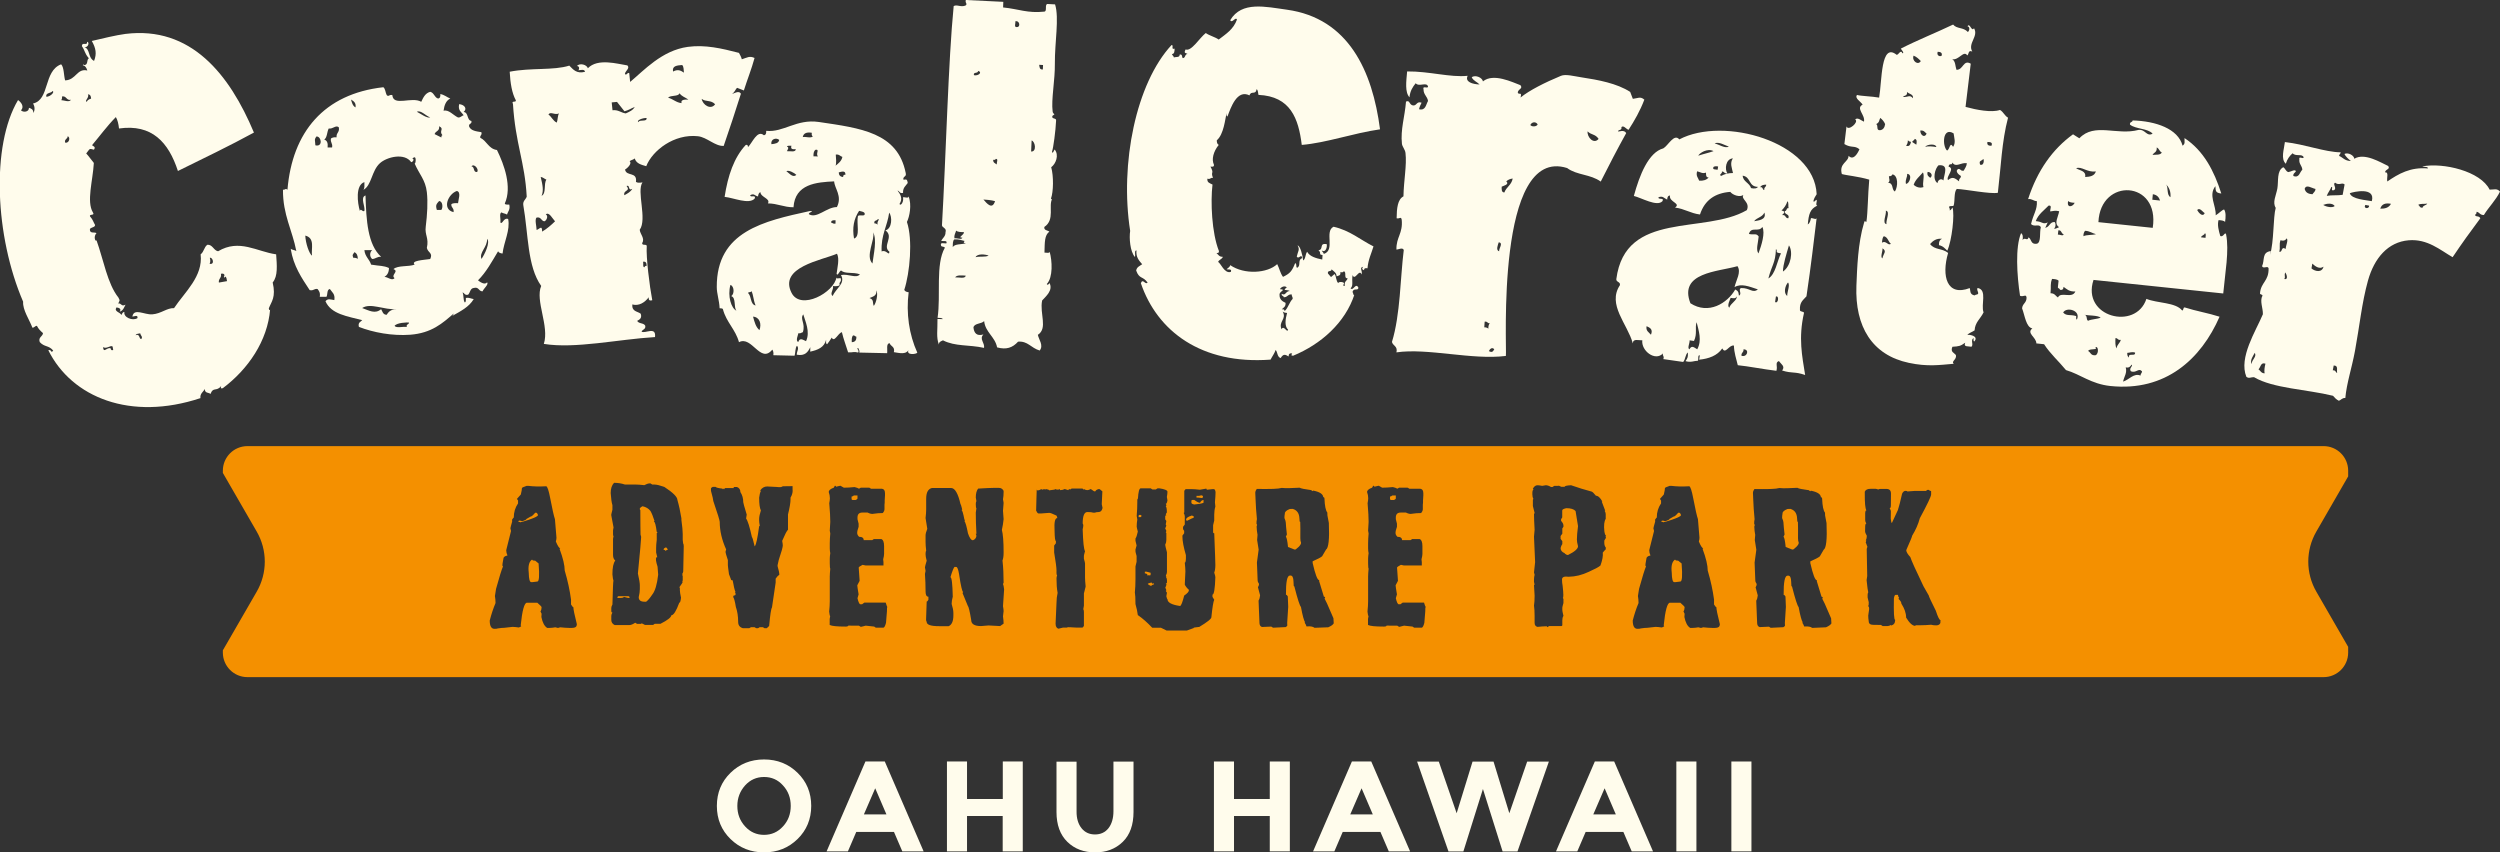
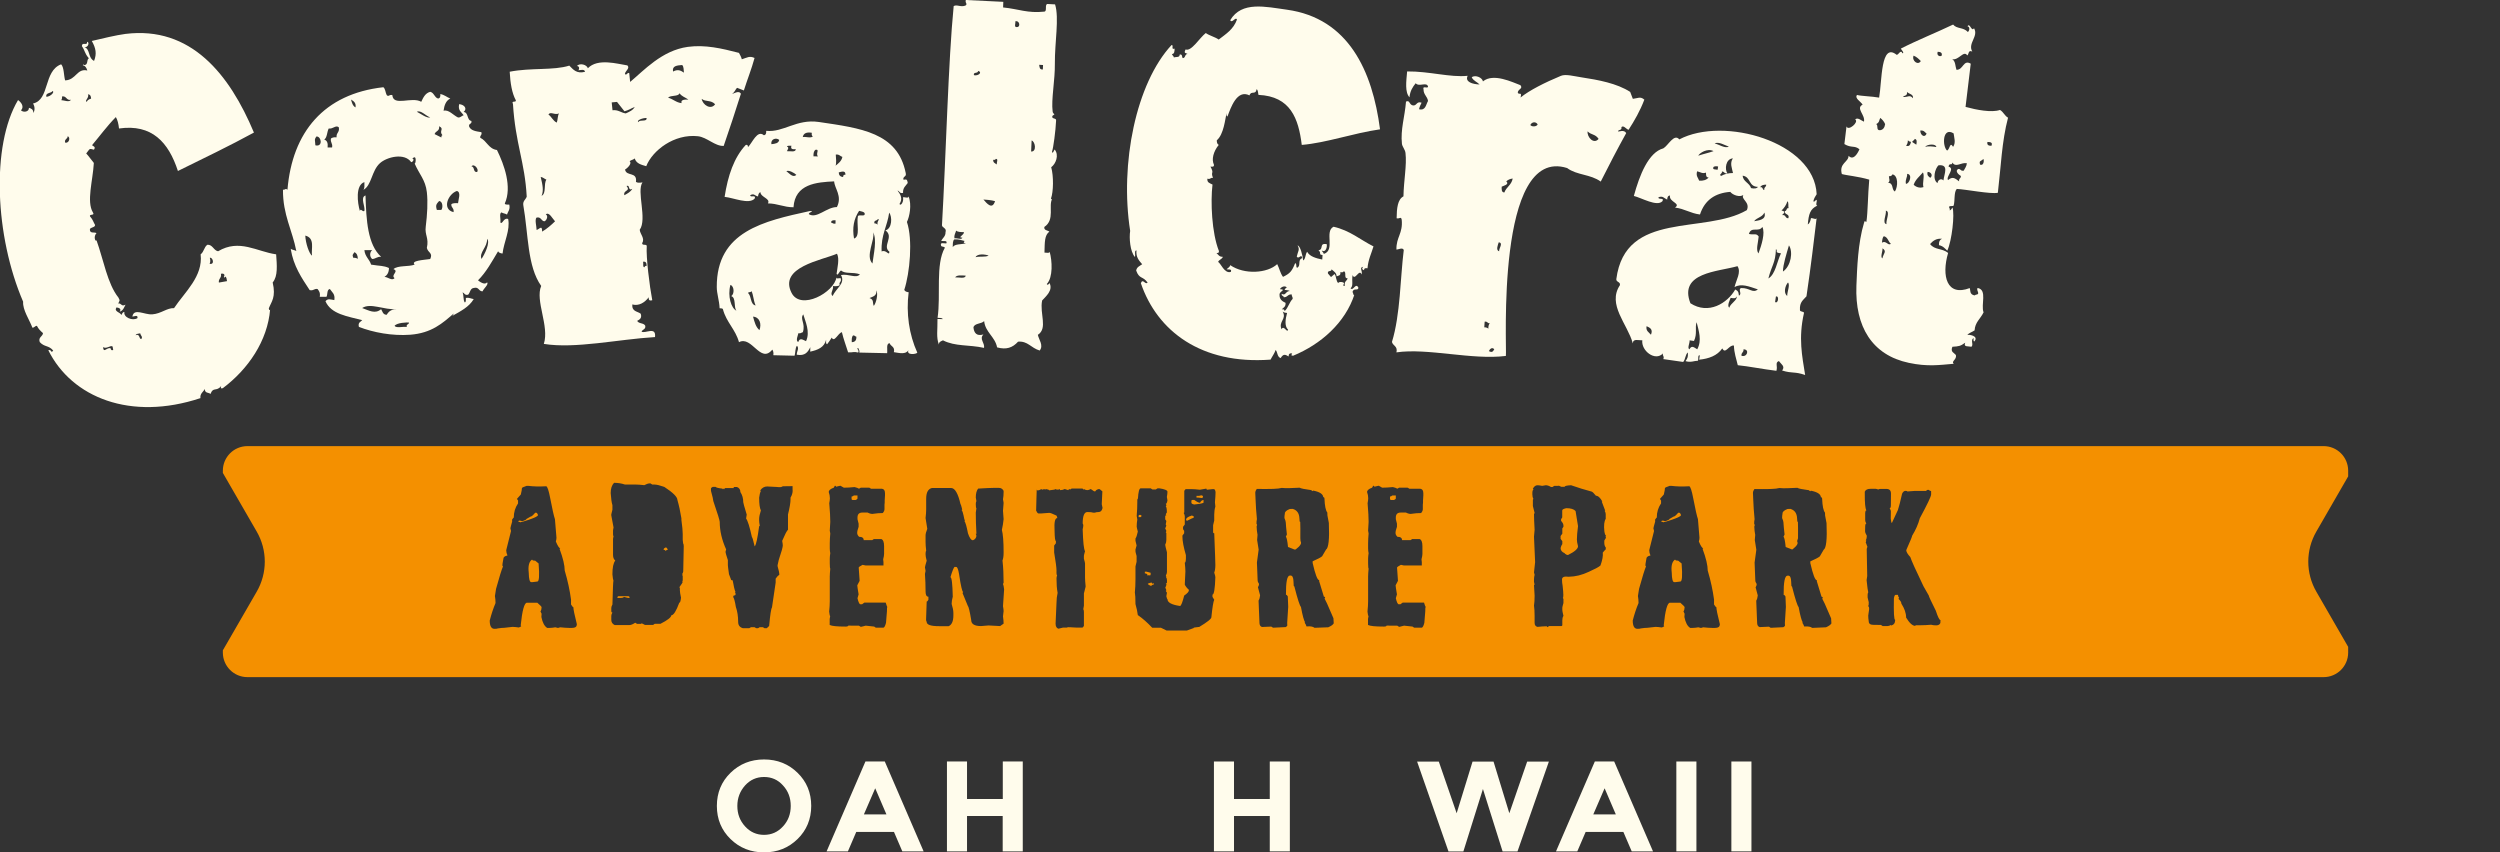
<svg xmlns="http://www.w3.org/2000/svg" version="1.1" id="Layer_1" x="0px" y="0px" viewBox="0 0 245.34 83.64" style="enable-background:new 0 0 245.34 83.64;" xml:space="preserve">
  <rect x="0" y="0" width="245.34" height="83.64" fill="#333333" stroke="none" />
  <style type="text/css">
	.st0{fill-rule:evenodd;clip-rule:evenodd;fill:#FFFCEC;}
	.st1{fill:#F49000;}
	.st2{fill:#FFFCEC;}
</style>
  <g>
    <g>
      <g>
        <path class="st0" d="M102.49,22.27c-0.07,0.34,0.3,0.32,0.49,0.46c-0.48,0.37-0.45,1-0.48,2.06c0.2,0,0.48,0.08,0.51-0.08     c0.25,0.88,0.34,2.51-0.28,3.16c0.04,0.16,0.22,0.02,0.26-0.1c0.39,0.71-0.37,1.33-0.72,1.72c-0.26,1.3,0.58,2.72-0.42,3.37     c0.09,0.46,0.59,1.04,0.18,1.54c-0.87-0.26-1.16-0.95-2.12-0.87c-0.54,0.6-1.16,0.81-2.06,0.56c-0.19-1.04-1.16-1.48-1.27-2.58     c-0.26,0.29-0.93,0.19-1.05,0.61c0.05,0.55,0.31,0.9,0.98,0.7c-0.44,0.45,0.15,0.82,0.06,1.32c-1.48-0.33-2.82-0.12-4.03-0.74     c-0.19,0.09-0.41,0.14-0.4,0.42c-0.28-0.72-0.12-1.44-0.14-2.52c0.17,0.01,0.34,0.02,0.51,0.02c-0.03-0.15-0.31-0.11-0.5-0.13     c0.33-2.2-0.22-5.23,0.71-6.87c-0.02-0.16-0.38-0.06-0.37-0.24c-0.11-0.33,0.29-0.18,0.52-0.19c0.14-0.32-0.27-0.21-0.5-0.24     c0.12-0.3,0.43-0.43,0.42-0.86c0.13-0.42-0.29-0.4-0.35-0.67c0.39-6.71,0.62-16.2,1.15-21.52c0.3-0.19,0.68,0.13,1.15-0.05     C95,0.35,94.69,0.35,94.78,0c1.23,0.06,2.45,0.12,3.68,0.18c-0.01,0.18-0.02,0.36-0.02,0.55c1.52,0.15,2.4,0.59,4.05,0.41     c0.3-0.05,0.01-0.67,0.29-0.75c0.25,0.01,0.51,0.02,0.76,0.04c0.42,1.34-0.04,3.75-0.02,5.8c0.02,1.66-0.37,3.53-0.22,4.7     c0.04,0.35,0.37,0.19-0.02,0.44c-0.13,0.35,0.41,0.17,0.36,0.46c-0.04,0.97-0.27,2.71-0.4,3.05c0.05,0.32,0.2-0.17,0.26-0.21     c0.45,0.54,0.12,1.41-0.34,1.74c0.25,0.88,0.22,2.42-0.02,3.07c0.02,0.12,0.12,0.07,0.13,0.01     C102.85,20.18,103.56,21.55,102.49,22.27z M99.87,2.65c0.29-0.07,0.16-0.67-0.23-0.56C99.69,2.3,99.44,2.74,99.87,2.65z      M102.34,6.82c0.01-0.15,0.01-0.29,0.02-0.44c-0.13-0.01-0.25-0.01-0.38-0.02C102.02,6.58,102,6.84,102.34,6.82z M95.58,7.38     c0.44,0.1,0.87-0.31,0.4-0.42C96,7.25,95.48,7.02,95.58,7.38z M101.19,14.87c0.56,0.04,0.42-0.96,0.05-1.09     C101.23,14.14,101.21,14.51,101.19,14.87z M97.47,15.68c-0.03,0.27,0.18,0.35,0.36,0.46c-0.06-0.16,0.18-0.56-0.1-0.55     C97.69,15.67,97.61,15.71,97.47,15.68z M97.65,19.74c-0.38-0.11-0.94-0.15-1.14-0.16C96.86,19.99,97.38,20.61,97.65,19.74z      M93.67,23.39c0.23-0.05,0.74,0.17,0.77-0.07c-0.54,0.01,0.22-0.28,0.15-0.54c-0.31,0-0.61-0.01-0.76-0.15     C93.78,22.88,93.61,23.03,93.67,23.39z M93.5,24.25c0.2-0.34,0.87-0.24,1.29-0.38c-0.24-0.01-0.26-0.1-0.12-0.22     c-0.3-0.08-0.57-0.18-1.01-0.16C93.48,23.63,93.51,23.96,93.5,24.25z M95.74,25.24c0.37-0.11,0.99,0.02,1.28-0.16     C96.68,24.95,95.9,24.87,95.74,25.24z M93.74,27.22c0.38-0.02,0.98,0.17,1.03-0.17C94.33,27.02,93.88,26.98,93.74,27.22z" />
        <path class="st0" d="M8.13,6.41c0-0.13,0.1-0.08,0.11-0.02C8.7,6.38,8.46,5.87,8.72,5.72C8.28,5.21,8.36,4.99,8.04,4.54     c0-0.49,0.54,0.02,0.51-0.44c0.26,0.03,0.11,0.6-0.26,0.52c0.59,0.24,0.32,1.03,0.94,1.36c0.28-0.7,0.18-1.25-0.22-1.96     c0.93-0.22,2.43-0.58,3.29-0.69c6.44-0.8,10.23,3.97,12.62,9.68c-2.4,1.31-4.94,2.53-7.46,3.77c-0.92-2.82-2.55-4.63-5.78-4.17     c-0.05-0.45-0.14-0.84-0.31-1.12c-0.86,0.87-1.56,1.84-2.34,2.76c0.17,0.13,0.38,0.16,0.19,0.44c-0.5-0.12-0.35-0.14-0.76,0.37     c0.27,0.28,0.49,0.63,0.75,0.93c-0.1,1.75-0.73,3.78-0.1,4.84c0.25,0.37-0.37,0.14-0.28,0.4c0.31,0.36,0.3,0.5,0.5,0.85     c0.01,0.27-0.48,0.2-0.51,0.44c-0.01,0.44,0.45,0.22,0.65,0.36c-0.34,0.35-0.09,0.9,0,0.7c0.69,1.91,1.07,4.27,2.15,5.62     c0.19,0.34,0.11,0.29-0.02,0.59c0.32-0.08,0.29,0.35,0.72,0.11c-0.15,0.26-0.21,0.58-0.58,0.69c0.21-0.28-0.06-0.39-0.31-0.42     c-0.27,0.42,0.35,0.45,0.48,0.74c0.1-0.1,0.07-0.28,0.3-0.29c-0.12,0.52,0.81,0.91,1.28,0.6c0.06-0.36-0.29-0.16-0.5-0.15     c0.15-0.88,1.17-0.16,1.96-0.22c0.88-0.07,1.43-0.64,2.13-0.61c1.05-1.58,2.86-3.11,2.61-5.28c0.33-0.24,0.33-0.71,0.66-0.94     c0.52-0.03,0.61,0.56,1.05,0.64c2.09-1.25,3.81,0.04,5.7,0.3c0.07,1.05,0.19,2.14-0.34,2.76c0.34,1.47-0.13,1.88-0.38,2.54     c0,0.21,0.15,0.22,0.13,0.09c-0.25,3.1-2.16,5.89-4.65,7.75c-0.29,0.06-0.16-0.06-0.16-0.21c-0.46,0.57-0.79,0.05-1.04,0.77     c-0.19-0.16-0.57-0.05-0.56-0.49c-0.15,0.3-0.49,0.45-0.43,0.9c-6.84,2.27-12.62-0.05-14.93-4.7c0.35-0.13,0.23,0.38,0.48,0.03     c-0.46-0.54-0.84-0.31-1.32-0.83c-0.17-0.49,0.29-0.53,0.32-0.88c-0.23-0.2-0.45-0.4-0.6-0.72c-0.21,0.02-0.22,0.18-0.44,0.19     c-0.29-0.78-0.97-1.75-0.91-2.55c-2.76-6.41-3.16-15.31-0.5-19.79c0.3,0.21,0.64,0.64,0.29,1.01c0.21,0.22,0.79,0.18,0.78-0.25     c0.22,0.07,0.43,0.14,0.44,0.51c0.16-0.3,0.14-0.65-0.04-0.93C4.9,9.79,4.25,6.97,6,6.31c0.29,0.3,0.25,1.07,0.39,1.58     c1.09-0.04,1.15-1.21,2.18-0.97C8.49,6.66,8.37,6.45,8.13,6.41z M4.55,9.5C4.93,9.49,5.4,9.04,5.16,8.93     C5.03,9.17,4.43,9.08,4.55,9.5z M6.02,9.83c0.24,0,0.81,0.25,0.93-0.04C6.51,9.9,6.52,9.36,6.08,9.47     C6.11,9.63,6.07,9.73,6.02,9.83z M8.52,9.99c0.05-0.16,0.21-0.25,0.42-0.31c-0.01-0.27-0.1-0.42-0.31-0.42     C8.79,9.59,8.24,9.91,8.52,9.99z M6.4,14c0.41,0.08,0.53-0.55,0.24-0.63C6.65,13.65,6.28,13.65,6.4,14z M20.57,25.89     c0.55,0.11,0.3-0.68,0.02-0.59C20.67,25.55,20.64,25.74,20.57,25.89z M21.48,27.73c0.27-0.05,0.53-0.09,0.8-0.14     c-0.05-0.17-0.03-0.43-0.19-0.44c0.01,0.06-0.07,0.15-0.12,0.02c0.13-0.19,0.03-0.38-0.29-0.3     C21.78,27.27,21.41,27.35,21.48,27.73z M13.86,33.28c0.18-0.25-0.04-0.29-0.1-0.57c-0.17,0.05-0.43,0.03-0.44,0.19     C13.73,32.71,13.62,33.25,13.86,33.28z M10.84,34.16c0.04,0.14,0.08,0.26,0.27,0.19c-0.02-0.11-0.04-0.23-0.06-0.34     c-0.19-0.18-0.63,0.3-0.93,0.04C10.15,34.7,10.43,34.11,10.84,34.16z" />
        <path class="st0" d="M47.8,27.71c0.19,0.2-0.34,0.6-0.44,0.88c-0.41,0.01-0.33-0.47-0.87-0.33c-0.36,0.04-0.34,0.46-0.55,0.66     c-0.35,0.09-0.34-0.17-0.55-0.22c0.14,0.26,0.05,0.76,0.22,0.98c0.15-0.03,0.09-0.27,0.11-0.44c0.35-0.06,0.51,0.08,0.77,0.11     c-0.46,0.78-1.29,1.19-2.08,1.64c0.02-0.09,0.11-0.11,0.11-0.22c-1.09,0.95-2.16,1.92-4.27,2.08c-1.75,0.13-3.62-0.22-5.03-0.77     c-0.11-0.44,0.17-0.49,0.33-0.66c-1.44-0.38-3.06-0.58-3.61-1.86c0.24-0.29,0.47-0.17,0.87-0.11c0.1-0.61-0.24-0.78-0.44-1.09     c-0.31,0.06-0.2,0.53-0.33,0.77c-0.22,0-0.44,0-0.66,0c0.07-0.4-0.07-0.58-0.22-0.77c-0.35-0.05-0.39,0.2-0.77,0.11     c-0.78-1.19-1.59-2.35-1.86-4.05c0.14,0.11,0.4,0.11,0.55,0.22c-0.39-2.05-1.33-3.56-1.31-6.02c0.3,0.01,0.22-0.18,0.44,0     c0.47-5.66,3.59-9.41,9.41-10.06c0.21,0.16,0.2,0.53,0.33,0.77c0.21,0.21,0.2-0.07,0.55,0c0.1,1.16,1.9,0.11,2.84,0.66     c0.2-0.42,0.39-0.85,0.88-0.98c0.39,0.09,0.4,0.55,0.77,0.66c0.19-0.03,0.25-0.19,0.22-0.44c0.41,0.07,0.64,0.31,0.98,0.44     c-0.42,0.2-0.59,0.65-0.66,1.2c0.5-0.15,0.95,0.44,1.42,0.66c0.27,0.02,0.34-0.17,0.55-0.22c-0.2-0.31-0.58-0.45-0.44-1.09     c0.48,0.04,0.84,0.42,0.44,0.77c0.5,0.04,0.29,0.8,0.76,0.88c0.08,0.34-0.3,0.21-0.22,0.55c0.17,0.41,0.7,0.47,1.2,0.55     c0.09,0.31-0.15,0.28-0.11,0.55c0.65,0.3,0.81,1.09,1.64,1.2c0.71,1.45,1.5,3.61,0.77,5.25c0.03,0.15,0.27,0.09,0.44,0.11     c0.11,0.51-0.14,0.66-0.22,0.98c-0.15-0.11-0.4-0.11-0.55-0.22c-0.25,0.12-0.04,0.69-0.11,0.98c0.21,0.27,0.3-0.5,0.77-0.33     c0.22,1.11-0.43,2.26-0.55,3.39c-0.2-0.02-0.36-0.07-0.44-0.22c-0.6,1-1.16,2.05-1.97,2.85C47.07,27.64,47.56,28.01,47.8,27.71z      M34.89,10.54c0.07-0.48-0.2-0.61-0.44-0.77C34.53,10.09,34.62,10.4,34.89,10.54z M42.22,11.52c-0.42-0.13-0.92-0.75-1.31-0.55     C41.27,11.15,41.91,11.64,42.22,11.52z M32.26,12.61c-0.18,0.33-0.14,0.88-0.44,1.09c0.28,0.08,0.38,0.35,0.33,0.77     c0.15,0,0.29,0,0.44,0c0.08-0.41-0.19-0.47-0.11-0.88c0.13-0.09,0.29-0.14,0.55-0.11c-0.05-0.46,0.32-0.48,0.22-0.99     C32.94,12.24,32.69,12.68,32.26,12.61z M42.65,13.16c0.22,0.1,0.43,0.22,0.66,0.33c0.02-0.09,0-0.22,0.11-0.22     c-0.38-0.44,0.23-0.62-0.33-0.88C43.17,12.88,42.74,12.84,42.65,13.16z M30.95,14.26c0.75,0.19,0.61-0.87,0.11-0.87     C30.81,13.71,30.93,13.76,30.95,14.26z M37.29,16.01c-0.84,0.75-0.81,2.2-1.64,2.63c0.15-0.14,0.11-0.47,0.11-0.77     c-0.9,0.29-0.68,2.07-0.44,2.84c0.07-0.33,0.23,0.11,0.44,0c0.1-0.47-0.44-1.33,0.11-1.53c0.07,2.45,0.21,4.82,1.53,6.02     c-0.39-0.03-0.53,0.2-0.87,0.22c-0.27-0.2-0.27-0.68,0-0.87c-0.26,0-0.51,0-0.77,0c0.06,0.64,0.5,0.89,0.66,1.42     c0.9,0.15,1.2,0.08,1.75,0.33c0,0.44-0.17,0.7-0.44,0.88c0.32-0.02,0.73,0.43,0.99,0.11c-0.41-0.3,0.48-0.66-0.11-0.88     c0.44-0.39,1.47-0.21,2.08-0.44c-0.39-0.39,0.82-0.45,1.53-0.55c0.29-0.62-0.22-0.6-0.33-1.09c0.22-0.99-0.22-1.25-0.11-2.08     c0.15-1.19,0.22-2.42,0.11-3.39c-0.14-1.23-0.75-1.75-1.21-2.84c0.1,0.23,0.28-0.99-0.22-0.44c0.27,0.01,0.02,0.36-0.11,0.33     C39.69,14.97,37.97,15.4,37.29,16.01z M46.81,16.88c0.25-0.19-0.27-0.91-0.55-0.55C46.61,16.35,46.4,16.92,46.81,16.88z      M44.51,20.82c0.07-0.4-0.24-0.42-0.22-0.77c0.13-0.13,0.39-0.12,0.66-0.11c0.02-0.34,0.33-1.07-0.11-1.2     C43.98,19.02,43.33,20.53,44.51,20.82z M42.87,20.6c0.15,0,0.29,0,0.44,0c0.18-0.22,0.14-0.86-0.22-0.87     C42.84,20.02,42.72,20.11,42.87,20.6z M30.62,25.09c-0.1-0.68,0.32-1.72-0.66-1.97C29.99,23.89,30.35,24.91,30.62,25.09z      M47.25,25.41c0.3-0.41,0.89-1.64,0.55-1.97C47.84,24.26,47,24.76,47.25,25.41z M34.67,25.3c0.19-0.01,0.34,0.02,0.44,0.11     c0.01-0.33-0.1-0.56-0.33-0.66C34.62,25.02,34.55,24.96,34.67,25.3z M35.54,30.23c0.68,0.24,1.27,0.62,1.86,0.11     c0.14,0.22,0.17,0.55,0.55,0.55c0.25-0.43,0.55-0.53,0.99-0.55C37.68,30.44,36.37,29.68,35.54,30.23z M38.72,31.98     c0.19,0.25,0.83,0.04,1.2,0.11c-0.08-0.3,0.22-0.22,0.22-0.44C39.93,31.63,38.95,31.66,38.72,31.98z" />
        <path class="st0" d="M79.38,21.02c0.78,0.48,1.73-0.7,2.75-0.7c0.55-1.08-0.23-1.81-0.27-2.52c-1.74,0.08-3.84,0.25-3.99,2.54     c-0.97,0-1.55-0.37-2.51-0.38c0.28-0.49-0.71-0.58-0.74-1.11c-0.15,0.07-0.21,0.23-0.23,0.43c-0.36-0.08-0.37-0.33-0.76-0.13     c-0.04,0.29,0.61-0.09,0.43,0.34c-0.57,0.6-2.06-0.08-2.95-0.17c0.32-2.09,0.93-3.88,2.08-5.1c0.19-0.04,0.21,0.09,0.21,0.22     c0.42-0.4,0.91-1.73,1.56-1.17c0.19-0.02,0.25-0.18,0.23-0.43c1.7,0.18,2.97-1.19,5.16-0.87c4.12,0.61,7.74,1.03,8.53,5     c0.11,0.41-0.28,0.3-0.23,0.65c0.18,0.07,0.36-0.2,0.43,0.34c-0.19,0.28-0.49,0.45-0.46,0.97c-0.35,0.09-0.33-0.18-0.54-0.23     c0.31,0.41,0.53,0.81,0.19,1.32c0.14,0.25,0.45-0.27,0.34-0.65c0.16-0.06,0.56,0.14,0.55-0.1c0.34,0.82,0.09,2.02-0.16,2.51     c0.59,1.74,0.29,4.98-0.26,6.67c0.07,0.15,0.23,0.21,0.43,0.23c-0.26,2.07,0.04,4.14,0.85,5.93c-0.1,0.16-1.1,0.27-0.87-0.24     c-0.27,0.43-0.88,0.28-1.43,0.19c0.13-0.55-0.31-0.56-0.42-0.88c-0.36,0.03-0.19,0.63-0.24,0.98c-0.91-0.02-1.82-0.04-2.73-0.06     c0.05-0.23-0.07-0.29-0.1-0.44c-0.28,0.02,0.15,0.19-0.01,0.44c-0.44-0.12-0.44,0-0.99-0.02c-0.2-0.66-0.45-1.28-0.61-1.98     c-0.38,0.08-0.73,1.05-1,0.53c-0.14,0.22-0.28,0.45-0.45,0.65c-0.15-0.04-0.09-0.27-0.1-0.44c-0.17,0.75-0.82,1.01-1.56,1.17     c0-0.14,0.01-0.29,0.01-0.44c-0.23,0.47-0.51,0.89-1.33,0.74c-0.01-0.34,0.27-0.61,0.02-0.88c-0.19,0.21-0.13,0.68-0.24,0.98     c-0.69-0.01-1.39-0.03-2.08-0.05c0.04-0.25-0.01-0.42-0.1-0.55c-1.16,1.44-2-1.4-3.27-0.73c-0.34-1.25-1.24-1.96-1.57-3.21     c-0.02-0.13-0.2-0.1-0.33-0.12c-0.04-0.81-0.28-1.42-0.28-2.08c-0.03-5.48,4.63-6.47,9.14-7.46     C80.03,20.74,79.33,20.8,79.38,21.02z M78.78,13.45c0.3-0.06,0.86,0.16,0.99-0.09c-0.13-0.02-0.12-0.18-0.1-0.33     C79.15,12.94,78.85,13.08,78.78,13.45z M75.7,14.15c0.36-0.04,0.71-0.08,0.77-0.42C76.17,13.47,75.61,13.65,75.7,14.15z      M77.22,14.84c0.33-0.03,0.85,0.14,0.88-0.2c-0.29,0.02-0.55,0.02-0.43-0.34c-0.16,0.02-0.41-0.05-0.44,0.1     C77.5,14.43,77.25,14.77,77.22,14.84z M79.83,15.34c0.15,0,0.29,0.01,0.44,0.01c-0.25-0.26,0.19-0.69-0.21-0.66     C79.87,14.78,79.82,15.02,79.83,15.34z M82,16.26c0.28-0.23,0.58-0.44,0.67-0.86c-0.23-0.07-0.31-0.28-0.65-0.23     C82.05,15.5,82.09,16.06,82,16.26z M78.15,17.16c-0.18-0.19-0.79-0.52-0.98-0.35C77.41,16.94,77.78,17.5,78.15,17.16z      M82.31,16.92c0.01,0.28,0.15,0.43,0.43,0.45c0.01-0.13,0.04-0.26,0.22-0.21C83.01,16.69,82.57,16.85,82.31,16.92z M83.81,23.41     c0.64-0.19,0.23-1.47,0.38-2.18c0.09-0.25,0.76,0.12,0.66-0.31c-0.09-0.16-0.35-0.17-0.54-0.23     C83.78,21.5,83.63,22.35,83.81,23.41z M86.52,24.68c0.45-0.23,0.75,0.51,0.76,0.02c-0.74-0.55,0.5-1.47-0.39-2.09     c0.67-0.17,0.68-1.36,0.37-1.74C87.08,22.2,86.44,23.06,86.52,24.68z M85.81,21.92c0.15,0,0.24,0.06,0.33,0.12     c-0.14-0.28,0.26-0.53,0.01-0.55C86.1,21.7,85.73,21.57,85.81,21.92z M81.55,21.83c0.15,0.04,0.21,0.16,0.44,0.12     c0-0.11,0.01-0.22,0.01-0.33C81.74,21.59,81.58,21.64,81.55,21.83z M85.62,25.86c0.11-0.91,0.46-2.32,0.07-3.06     C85.89,23.52,84.89,25.13,85.62,25.86z M82.4,27.98c-0.13,0.12-0.39,0.12-0.66,0.09c0.1,0.37-0.35,0.74-0.02,0.98     c0.27-0.72,1.29-1.22,0.81-2.06c0.74-0.15,1.49,0.38,1.86-0.07c-0.7-0.25-1.43-0.01-1.85-0.37c-0.16,0.03-0.34,0.6-0.44,0.32     c0.06-0.54,0.31-1.47,0.04-1.97c-1.53,0.65-5.74,1.32-4.46,3.84c0.9,1.77,4.2-0.04,4.41-1.54c-0.08,0.29,0.52-0.07,0.43,0.23     C82.56,27.7,82.31,27.67,82.4,27.98z M72.27,30.49c-0.29-0.36-0.01-1.27-0.51-1.43c0.33-0.21,0.3-0.98-0.08-1.1     C71.38,29.06,71.76,30.26,72.27,30.49z M85.33,29.25c0.47,0.16,0.27,0.47,0.42,0.77c0.23-0.28,0.45-1.17,0.25-1.53     C86.07,29.05,85.65,29.1,85.33,29.25z M73.41,28.76c0.36,0.3,0.19,1.1,0.74,1.22c-0.24-0.59-0.19-0.98-0.41-1.43     C73.74,28.73,73.44,28.61,73.41,28.76z M78.79,32.6c-0.15,0.03-0.21,0.15-0.44,0.1c-0.03,0.2-0.3,0.72-0.02,0.87     c0.17-0.46,0.43-0.24,0.77-0.09c0.44-0.92-0.09-1.98-0.27-2.63C78.47,31.32,79.07,31.73,78.79,32.6z M74.53,32.4     c0.22-0.61,0.04-1.27-0.63-1.33C74.04,31.59,74.17,32.1,74.53,32.4z M83.59,33.58c0.31-0.01,0.47-0.18,0.45-0.54     c-0.14-0.01-0.15-0.15-0.33-0.12C83.58,33.06,83.58,33.31,83.59,33.58z" />
        <path class="st0" d="M71.86,9.18c0.08,0.09,0.62-0.38,0.85,0.02c-0.54,1.73-1.11,3.43-1.69,5.12c-0.85,0.04-1.64-0.85-2.52-0.95     c-2.33-0.26-4.47,1.39-5.08,2.94c-0.47-0.14-0.97-0.24-1.13-0.76c-0.13,0.13-0.37,0.15-0.5,0.27c0.23,0.18-0.09,0.59-0.45,0.82     c0.12,0.71,1.21,0.17,1.07,1.21c0.14,0.11,0.38,0.09,0.64,0.05c-0.6,0.87,0.48,3.61-0.27,4.65c0.03,0.42,0.54,0.86,0.24,1.3     c-0.02,0.3,0.4,0.06,0.45,0.28c-0.08,1.11,0.28,3.97,0.54,5.33c-0.26,0.09-0.38-0.01-0.34-0.29c-0.41,0.53-0.96,0.88-1.62,0.71     c-0.05,0.72,0.51,0.66,0.83,0.91c0.14,0.45-0.12,0.57-0.35,0.7c0.15,0.3,0.63,0.18,0.79,0.47c0.08,0.37-0.28,0.36-0.36,0.59     c0.35,0.22,1.45-0.56,1.32,0.53c-3.64,0.22-7.84,1.17-10.91,0.67c0.56-1.75-0.87-4.24-0.26-5.69c-1.37-1.92-1.25-5.05-1.76-7.96     c-0.04-0.4,0.25-0.52,0.34-0.8c-0.18-3.41-1.11-5.19-1.35-9.1c-0.2-0.37,0.35-0.1,0.28-0.36c-0.38-0.7-0.54-1.68-0.6-2.8     c2.07-0.41,4.32-0.11,5.85-0.6c0.38,0.38,0.7,0.82,1.54,0.61c-0.04-0.28-0.37-0.18-0.65-0.15c0.12-0.16,0.1-0.42-0.15-0.42     c0.31-0.34,0.99-0.12,1.08,0.22c0.97-1.02,2.93-0.42,3.88-0.28c0.27,0.26-0.16,0.52-0.24,0.79c0.1,0.32,0.21-0.13,0.42-0.04     c0.03,0.29,0.06,0.58,0.09,0.87c1.35-1.12,3.11-3.09,5.66-3.44c1.7-0.23,3.32,0.15,5.02,0.59c0.1,0.2,0.22,0.38,0.28,0.63     c0.54-0.17,0.75-0.36,1.25-0.13c-0.3,1.1-0.71,2.11-1.05,3.19c-0.22-0.08-0.43-0.18-0.66-0.26C72.16,8.76,72.12,9.06,71.86,9.18z      M66.05,7.02c0.48-0.25,0.74-0.11,1.07,0.11c-0.03-0.29-0.02-0.63-0.18-0.75C66.44,6.42,65.94,6.46,66.05,7.02z M67.49,9.73     c-0.27-0.19-0.61-0.28-0.8-0.58c-0.12,0.36-0.9,0.16-1.12,0.44c0.48,0.12,0.78,0.48,1.32,0.53C66.71,9.59,67.83,9.86,67.49,9.73z      M60.11,10.82c0.57-0.07,0.83,0.25,1.3,0.31c0.36-0.16,0.72-0.32,0.88-0.64c-0.35,0.14-0.62,0.34-1.01,0.43     c-0.24-0.31-0.49-0.61-0.73-0.92c-0.17,0.02-0.35,0.04-0.52,0.05C60.05,10.31,60.08,10.56,60.11,10.82z M54.64,12.03     c0.11-0.28,0.07-0.67,0.22-0.9c-0.42,0.2-0.84-0.23-1.04,0.11C54.13,11.45,54.28,11.88,54.64,12.03z M70.18,10.23     c-0.43-0.45-0.91-0.2-1.32-0.53C68.95,10.29,69.76,10.83,70.18,10.23z M62.65,11.99c0.07-0.3,0.87,0.02,0.8-0.41     C63.09,11.56,62.42,11.81,62.65,11.99z M53.15,19.22c0.49-0.25,0.18-1.17,0.47-1.59c-0.19-0.08-0.33-0.23-0.56-0.27     C53.26,18.19,53.36,18.7,53.15,19.22z M61.27,19.16c0.31-0.17,0.62-0.33,0.78-0.63c-0.45,0.25-0.19-0.42-0.56-0.28     C61.92,18.79,61.14,18.62,61.27,19.16z M53.41,21.72c-0.31-0.05-0.32-0.49-0.77-0.36c-0.17,0.25,0.01,0.8,0.02,1.21     c0.29-0.09,0.55-0.53,0.54,0.16c0.48-0.28,0.89-0.64,1.27-1.01c-0.24-0.24-0.58-0.97-0.91-0.68     C53.86,21.19,53.61,21.69,53.41,21.72z M63.26,26.22c0.01-0.09,0.07-0.14,0.2-0.13c0-0.29-0.09-0.46-0.36-0.4     C63.17,25.84,63.04,26.26,63.26,26.22z" />
      </g>
      <g>
        <path class="st0" d="M191.61,20.36c0.23,0.69-0.06,3.25-0.51,4.24c-0.23-0.21-0.41-0.46-0.82-0.54c-0.02-0.36,0.1-0.54,0.3-0.63     c-0.56-0.05-0.89,0.2-1.17,0.52c0.45,0.6,1.17,0.39,1.77,0.87c-0.67,2.28-0.12,4.31,2.12,3.45c0.09,0.22-0.04,0.61,0.46,0.72     c0.09-0.01,0.12-0.1,0.23-0.08c0.35-0.09-0.07-0.39,0.08-0.65c0.99,0.17,0.3,1.66,0.59,2.39c-0.31,0.65-0.84,0.97-0.88,1.77     c-0.23,0.17-0.54,0.23-0.72,0.46c0.08-0.08,1.19,0.06,0.69,0.63c-0.12-0.03-0.06-0.21-0.07-0.34c-0.34,0.22,0.03,0.63-0.21,0.86     c-0.29-0.07-0.82,0.06-0.61-0.4c-0.47,0.34-0.63,0.36-1.26,0.4c-0.22,0.53,0.17,0.58,0.34,0.81c0.12,0.45-0.49,0.61-0.21,0.86     c-1.42,0.12-2.56,0.3-4.4-0.09c-3.61-0.76-5.3-3.56-5.15-7.56c0.07-1.69,0.14-4.18,0.75-6.19c0.08-0.26,0.06-0.13,0.23-0.08     c0.15-1,0.14-2.61,0.28-4.15c-1.07-0.32-2.23-0.41-2.69-0.55c-0.29-1.07,0.66-1.16,0.66-1.79c0.45,0.47,0.84-0.13,1.07-0.64     c-0.49-0.41-0.78-0.09-1.48-0.51c0.07-0.58,0.14-1.16,0.21-1.74c0.16,0.52,1.26-0.44,0.85-0.67c0.23-0.27,0.65,0.14,0.86,0.21     c0.16-0.66-0.84-1.31-0.13-1.67c-0.17-0.3-0.81-0.62-0.55-0.95c0.38,0.11,1.46,0.13,2.17,0.26c0.29-1.6,0.14-5.47,1.72-4.2     c0.19,0.02,0.39-0.57,0.57-0.15c0.23-0.01-0.12-0.36-0.16-0.46c1.66-0.85,3.44-1.55,5.13-2.36c0.37,0.45,1,0.24,1.45,0.73     c0.16-0.12,0.23-0.51-0.04-0.56c0.24-0.4,0.39,0.59,0.64,0.19c0.48,0.8-0.64,1.47-0.17,2.29c-0.41-0.19-0.32,0.26-0.49,0.38     c-0.35-0.55-0.83,0.51-1.48,0.37c0.34,0.19,0.29,0.69,0.42,1.04c0.68,0.02,0.66-1.04,1.4-0.6c-0.17,1.41-0.34,2.82-0.51,4.24     c1.09,0.3,2.56,0.58,3.38,0.3c0.34,0.19,0.45,0.57,0.79,0.76c-0.62,2.36-0.69,4.78-1,7.37c-0.75,0.14-3.13-0.34-4.03-0.38     c-0.29,0.3-0.17,1.12-0.3,1.62c-0.08,0.14-0.42-0.03-0.46,0.16c0.05,0.09,0.09,0.19,0.07,0.34     C191.47,20.59,191.54,20.48,191.61,20.36z M190.55,5.46c0.07-0.28-0.1-0.37-0.39-0.38C190.02,5.45,190.38,5.6,190.55,5.46z      M188.5,5.99c-0.2-0.2-0.4-0.41-0.71-0.53C187.59,5.96,188.23,6.46,188.5,5.99z M186.75,9.52c0.51,0.03,0.65-0.26,0.98,0.12     c0.07-0.41-0.4-0.41-0.59-0.62C187.21,9.44,186.87,9.34,186.75,9.52z M184.12,12.18c0.24,0.11-0.04,0.62,0.37,0.6     c0.3-0.03,0.46-0.25,0.51-0.6c-0.1-0.24-0.27-0.45-0.48-0.61C184.4,11.8,184.46,12.01,184.12,12.18z M191.08,14.78     c0.3-0.17,0.26-0.91,0.59-0.37c0.29-0.42,0.1-0.89,0.05-1.32C190.62,12.41,190.59,14.35,191.08,14.78z M189.07,13.11     c-0.18-0.12-0.24-0.34-0.62-0.3C188.44,13.25,188.88,13.59,189.07,13.11z M195.43,14.31c0.15-0.35-0.11-0.37-0.39-0.38     C194.97,14.22,195.14,14.31,195.43,14.31z M187.65,13.93c0.15,0.08,0.26,0.19,0.41,0.27c0.05-0.27,0.08-0.52-0.15-0.57     C187.86,13.78,187.71,13.79,187.65,13.93z M187.05,14.3c0.36,0.12,0.42-0.13,0.49-0.38c-0.15-0.01-0.23-0.08-0.31-0.15     C187.23,14.02,187.16,14.18,187.05,14.3z M188.92,14.41c0.3-0.08,0.68-0.05,1.1,0.02C190.02,14.1,189.17,14.12,188.92,14.41z      M194.32,16.16c0.48,0.15,0.37-0.74,0.28-0.52C194.38,15.84,194.19,15.77,194.32,16.16z M191.6,15.95     c-0.05,0.37-0.28-0.05-0.38,0.4c0.69,0.2-0.29,0.98-0.05,1.32c0.44-0.37,0.67-0.2,1.09,0.13c-0.05-0.32,0.19-0.26,0.17-0.53     c-0.17-0.1-0.64-0.47-0.25-0.69c0.27-0.01,0.21,0.23,0.53,0.17c0.11-0.23,0.28-0.4,0.31-0.73     C192.44,15.91,191.94,16.49,191.6,15.95z M190.24,16.22c-0.34,0.3-0.64,1.39-0.1,1.75c0.03-0.33,0.38-0.51,0.58-0.26     C190.8,17.04,191.29,16.12,190.24,16.22z M189.43,17.45c0.28-0.22,0.1-0.57-0.26-0.58C189.08,17.2,189.25,17.32,189.43,17.45z      M187.8,18.13c0.23,0.23,0.59,0.36,0.96,0.23c-0.13-0.39,0.14-1.09-0.05-1.44C188.4,17.3,187.99,17.58,187.8,18.13z      M187.04,18.04c0.34,0.02,0.69-0.94,0.12-0.98C187.19,17.43,186.95,17.61,187.04,18.04z M185.37,17.29     c0,0.26,0.16,0.47-0.08,0.65c0.57,0.02,0.31,0.68,0.67,0.85c0.31-0.48,0.33-1.57-0.24-1.68     C185.66,17.24,185.56,17.31,185.37,17.29z M185.13,22c-0.07-0.41,0.4-1.23-0.06-1.33C185.14,21.07,184.68,21.9,185.13,22z      M184.69,23.82c0.39-0.27,0.61,0.35,0.87,0.1c-0.27-0.22-0.28-0.63-0.68-0.74C184.74,23.29,184.71,23.55,184.69,23.82z      M184.73,25.36c0.09-0.48,0.48-0.69,0.01-0.99C184.77,24.68,184.5,25.22,184.73,25.36z" />
        <path class="st0" d="M120.46,11.43c-0.13-0.03-0.08-0.21-0.09-0.33c-0.14,0.59-0.27,2.08-0.96,2.67c0,0.21,0.04,0.37,0.19,0.45     c-0.53,0.66-0.72,1.43-0.47,1.94c0.03,0.24-0.17,0.2-0.34,0.19c0.41,0.76-0.02,0.44,0.25,1.11c-0.26-0.06-0.25,0.18-0.55,0.07     c-0.06,0.4,0.26,0.45,0.5,0.58c-0.2,1.68-0.08,4.74,0.63,6.52c0.03,0.19-0.1,0.2-0.24,0.2c0.18,0.15,0.26,0.39,0.63,0.37     c-0.09,0.25-0.38,0.27-0.47,0.51c0.26,0.1,0.62,1.18,1.25,0.97c0.13-0.32-0.23-0.21-0.42-0.25c0.12-0.14,0.31-0.19,0.36-0.41     c1.39,0.96,3.65,0.8,4.61-0.1c0.21,0.4,0.3,0.9,0.57,1.25c0.68-0.33,0.87-0.54,1.19-1.34c0.2,0.03,0.04,0.37,0.19,0.45     c0.43-0.2,0-0.76,0.51-0.95c-0.1-0.5-0.33,0.17-0.54-0.15c0.11-0.53,0.33-0.67,0.08-1.09c0.26,0.02,0.49,0.94,0.55,1.47     c0.25-0.14,0.2-0.64,0.39-0.85c0.25,0.46,0.85,0.63,1.48,0.76c0.01-0.14,0.02-0.29,0.03-0.44c-0.46-0.07-0.04-0.16-0.4-0.47     c0.55-0.07,0.02-0.74,0.81-0.6c0.06,0.26-0.09,0.87-0.48,0.62c0.03,0.15,0.18,0.19,0.19,0.34c1.17-0.37,0.03-2.21,0.96-2.67     c1.62,0.37,2.62,1.28,3.92,1.93c-0.21,0.7-0.52,1.29-0.59,2.15c-0.21-0.05-0.34,0-0.34,0.19c-0.22-0.08-0.22-0.19-0.08-0.34     c-0.43,0.08-0.04,0.37-0.16,0.76c-0.22-0.64-0.66,0.69-0.88,0.05c-0.11,0.63,0.1,1.04-0.2,1.3c0.26,0.32,0.51-0.62,0.77-0.05     c-0.03,0.34-0.45-0.03-0.58,0.4c0.05,0.05,0.12,0.54,0.2,0.23c-0.91,2.81-3.31,4.92-6.03,6.04c-0.28-0.02-0.13-0.09-0.09-0.23     c-0.24-0.04-0.36,0.06-0.35,0.3c-0.36-0.23-0.54-0.24-0.78,0.16c-0.35-0.11-0.29-0.57-0.49-0.8c-0.13,0.37-0.34,0.63-0.5,0.95     c-6.82,0.51-11.14-2.82-12.73-7.5c0.19-0.52,0.44,0.21,0.66-0.06c-0.49-0.68-0.8-0.3-1.12-1.18c0.06-0.36,0.36-0.45,0.59-0.62     c-0.3-0.35-0.63-0.68-0.56-1.36c-0.24,0-0.08,0.46-0.15,0.65c-0.48-0.51-0.58-1.89-0.47-2.56c-1.03-6.61,0.58-14.49,4.06-18.24     c0.26-0.02-0.1,0.49,0.3,0.35c0,0.27-0.02,0.53-0.26,0.53c0.03,0.15,0.18,0.19,0.19,0.34c0.2-0.09,0.58,0.04,0.57-0.29     c0.3-0.05,0.19,0.24,0.3,0.35c0.28,0.01,0.19-0.41,0.47-0.4c-0.13-0.12-0.42-0.02-0.19-0.45c0.56,0.24,1.37-1.14,1.98-1.61     c0.36,0.26,0.9,0.38,1.27,0.64c0.7-0.54,1.45-1,1.79-1.96c-0.13-0.32-0.48,0.41-0.66,0.06c1.12-1.9,3.5-1.31,5.56-1.03     c6.06,0.84,8.4,6.03,9.14,11.74c-2.61,0.37-5.26,1.33-7.68,1.53c-0.32-2.59-1.1-4.77-4.25-4.91c-0.05-0.2-0.03-0.46-0.18-0.56     c-0.1,0.62-0.54,0.1-0.7,0.61C121.39,8.74,120.78,10.58,120.46,11.43z M130.32,26.84c0.1,0.12,0.2,0.24,0.3,0.35     c0.11-0.1,0.23-0.2,0.35-0.3c0.19,0.25,0.13,0.71,0.37,0.9c-0.03-0.18,0.61-0.14,0.55,0.04c-0.03,0.14-0.19,0.21,0.09,0.23     c-0.1-0.47,0.21-0.47,0.27-0.75c-0.43,0.03-0.05-0.64-0.39-0.69c-0.03,0.13-0.18,0.11-0.33,0.09c0.07,0.36-0.19,0.33-0.36,0.41     c-0.01-0.36-0.29-0.5-0.5-0.69C130.69,26.71,130.24,26.48,130.32,26.84z M126.16,29.72c0.03,0.39-0.21,0.47-0.37,0.63     c0.07,0.01,0.14,0.01,0.22,0.02c0,0.07,0.01,0.13,0.1,0.12c0.31-0.31,0.43-0.84,0.74-1.15c0.04-0.21-0.11-0.25-0.08-0.44     c-0.39-0.06-0.42,0.3-0.79,0.27c0-0.17-0.27-0.11-0.19-0.34c0.38,0.25,0.36-0.27,0.79-0.27c-0.25-0.17-0.81,0.02-0.3-0.35     c-0.19-0.22-0.57-0.05-0.67,0.17c0.7,0.04-0.1,0.21-0.04,0.55C125.55,29.36,125.82,29.57,126.16,29.72z M126.31,30.71     c-0.19-0.01-0.34-0.05-0.43-0.14c0.41,0.79-0.43,0.93-0.12,1.74c0.24-0.46,0.53,0.41,0.65,0.05     C126.03,32,126.15,31.3,126.31,30.71z" />
-         <path class="st0" d="M225.25,16.73c0.21,0.13-0.26,0.23-0.19,0.54c0.59,0.23,0.61-0.37,0.88-0.61c-0.01-0.39-0.35-0.57-0.29-1.02     c-0.08-0.39,0.41,0.04,0.42-0.21c-0.15-0.38-0.78-0.04-1.08-0.39c-0.29,0.25-0.53,0.56-0.67,1.03c-0.52-0.48-0.17-1.41-0.09-2.13     c2.02,0.23,3.89,0.98,5.48,1.01c-0.02,0.17-0.15,0.17-0.16,0.35c0.39,0.16,0.54,0.49,1.16,0.5c-0.26-0.2-0.5-0.42-0.64-0.69     c0.36-0.19,0.96,0.15,0.97,0.47c1.02-0.63,2.62,0.39,3.33,0.71c0.23,0.35-0.28,0.29-0.31,0.62c0.4-0.03,0.14,0.52,0.22,0.9     c1.1-0.75,2.26-1.43,3.98-1.28c0.03-0.21-0.38-0.11-0.54-0.2c2.06-0.4,5.73,0.48,6.6,2.28c0.46,0.01,0.7-0.16,1.02,0.19     c-0.44,0.9-1.09,1.49-1.58,2.3c-0.4,0.01-0.41-0.26-0.71-0.32c-0.02,0.13-0.03,0.27-0.14,0.26c-0.07,0.3,0.38,0.08,0.5,0.38     c-0.93,1.24-1.84,2.51-2.72,3.82c-1.23-0.71-2.46-1.81-4.31-1.66c-2.03,0.17-3.38,1.74-4,3.97c-0.6,2.16-0.83,4.5-1.27,6.88     c-0.31,1.68-0.82,3.17-0.95,4.63c-0.3-0.03-0.41,0.19-0.63,0.27c-0.26-0.12-0.42-0.31-0.58-0.49c-2.55-0.63-5.88-0.72-7.74-1.82     c-0.34-0.02-0.49,0.16-0.76-0.04c-0.77-1.89,0.93-4.49,1.62-6.14c0.02-0.62-0.33-1.29-0.04-1.83c0-0.14-0.27-0.08-0.24-0.24     c0.09-1.08,0.87-1.17,0.84-2.44c-0.08-0.3-0.52,0.1-0.64-0.21c0.28-0.59-0.04-1.36,0.85-1.48c-0.02,0.12-0.04,0.25-0.07,0.37     c0.4-1.26,0.3-3.71,0.56-4.61c-0.34-0.55,0.03-1.19,0.16-1.89c0.13-0.74-0.08-1.75,0.58-2.1c0.21,0.13,0.23,0.38,0.49,0.48     C224.86,16.84,225.08,16.66,225.25,16.73z M229.16,17.93c-0.29,0.12,0.24,0.58-0.14,0.74c-0.36,0.08,0-0.33-0.23-0.33     c-0.12,0.34-0.33,0.54-0.45,0.88c0.48-0.09,1.07-0.02,1.56-0.1c0.06-0.34,0.13-0.68,0.19-1.02     C229.82,17.86,229.56,18.25,229.16,17.93z M230.6,18.96c0.16,0.6,1.66,0.68,2.16,0.78C233.15,18.32,230.96,18.82,230.6,18.96z      M237.31,20.11c0.17,0.07,0.12,0.3,0.43,0.27c0.07-0.26,0.35-0.2,0.46-0.4C237.91,20.04,237.53,19.95,237.31,20.11z      M226.17,18.53c0.07,0.3,0.28,0.51,0.77,0.53c0.09-0.18,0.28-0.22,0.29-0.52C226.85,18.47,226.33,18.05,226.17,18.53z      M233.59,20.48c0.47,0.01,0.85-0.1,1.05-0.48C234.11,19.9,233.73,20.01,233.59,20.48z M232.49,20.18     c-0.12-0.02-0.25-0.04-0.37-0.07C231.9,20.51,232.54,20.52,232.49,20.18z M227.99,20.11c0.28,0.19,0.89,0.32,1.13,0.11     C228.9,19.89,228.33,19.97,227.99,20.11z M223.8,23.57c-0.16,0.46,0,0.7-0.12,1.13c0.34,0.11,0.14-0.58,0.63-0.27     c0-0.32,0.28-0.84,0.1-1.04C224.29,23.58,224.11,23.68,223.8,23.57z M226.84,26.34c0.35,0.31,1.04,0.44,1.18-0.17     c-0.41,0.29-0.83-0.05-1.1-0.3C226.89,26.03,226.87,26.18,226.84,26.34z M224.15,27.38c0.46,0.12,0.24-0.48,0.12-0.65     C224.12,27.05,224.34,27.26,224.15,27.38z M228.93,36.34c0.31-0.02,0.26,0.2,0.43,0.27c-0.07-0.27,0.15-0.75-0.34-0.74     C228.99,36.03,228.96,36.18,228.93,36.34z M220.97,35.73c-0.01-0.45,0.54-0.7,0.3-1.1C221.14,34.89,220.76,35.38,220.97,35.73z      M221.64,36.24c0.2,0.14,0.24,0.38,0.6,0.4c-0.05-0.26-0.01-0.59,0.08-0.95C221.85,35.52,221.86,36.04,221.64,36.24z" />
        <path class="st0" d="M166.75,35.3c0.02-0.14,0.04-0.29,0.06-0.43c-0.23-0.05-0.1,0.38-0.18,0.53c-0.41,0.01-0.69,0.2-1.22,0.04     c0.23-0.32,0.25-0.43,0.23-0.85c-0.25,0.18-0.24,0.71-0.46,0.93c-0.65-0.09-1.3-0.19-1.95-0.28c0.13-0.29-0.11-0.3-0.03-0.56     c-0.76,0.82-2.16-0.26-2.03-1.29c-0.36,0.03-0.92-0.2-0.93,0.31c-0.53-1.92-2.53-3.8-1.27-5.71c0.08-0.35-0.38-0.29-0.35-0.6     c0.88-6.79,8.66-4.35,12.81-6.77c0.35-0.8-0.62-1.05-0.34-1.49c-0.35,0.25-1.02,0.03-1.29-0.3c-1.46,0.11-2.5,0.78-2.97,2.22     c-0.96-0.12-1.49-0.56-2.45-0.68c0.63-0.42-0.63-0.55-0.49-1.18c-0.19,0-0.27,0.15-0.28,0.4c-0.33-0.15-0.43-0.4-0.85-0.23     c-0.08,0.28,0.62-0.01,0.38,0.39c-0.53,0.56-2.03-0.33-2.8-0.52c0.55-2.02,1.43-4.28,2.89-4.67c0.47-0.26,1.06-1.5,1.57-0.88     c4.36-2.3,13.26,0.25,13.48,5.38c-0.12,0.19-0.24,0.37-0.31,0.62c-0.02,0.39,0.35-0.34,0.32,0.05c-0.02,0.17-0.11,0.41,0.05,0.45     c-0.72,0.34-0.84,0.85-0.93,1.85c0.18-0.11,0.26-0.34,0.31-0.62c0.17-0.04,0.54,0.21,0.56-0.03c-0.29,2.34-0.54,4.62-1,7.7     c-0.29,0.35-0.69,0.54-0.64,1.34c-0.01,0.2,0.36,0.12,0.4,0.28c-0.57,2.48-0.18,4.26,0.11,6.1c-1.08-0.37-1.23-0.12-2.26-0.44     c0.34-0.42-0.12-0.63-0.31-0.93c-0.42,0.16-0.1,0.49-0.25,0.96c-1.33-0.16-2.76-0.45-3.79-0.55c-0.15-0.62-0.36-1.21-0.38-1.93     c-0.5-0.08-0.83,0.91-1.14,0.28C168.52,34.91,167.7,35.2,166.75,35.3z M169.66,14.39c-0.36-0.12-1.01-0.53-1.39-0.31     C168.68,14.16,169.28,14.6,169.66,14.39z M166.66,15.28c0.48-0.17,1.02-0.27,1.5-0.45C167.55,14.51,166.77,15.03,166.66,15.28z      M168.98,16.83c0.08,0.22-0.38,0.32-0.06,0.43c0.31-0.18,0.7-0.28,1.15-0.28c-0.09-0.44-0.34-0.98-0.01-1.44     c-0.72,0.05-0.82,1.09-0.54,1.47C169.19,17.07,169.25,16.83,168.98,16.83z M168.16,16.38c-0.16,0.31,0.22,0.23,0.4,0.28     c0.01-0.11,0.03-0.22,0.05-0.32C168.42,16.3,168.27,16.31,168.16,16.38z M171.84,18.46c0.31,0.07,0.56,0.05,0.68-0.12     c-0.96-0.02-0.67-0.98-1.5-1.1C171.05,17.83,171.7,17.95,171.84,18.46z M166.75,17.73c0.41,0.03,0.72-0.07,0.93-0.31     c-0.29-0.01-0.25-0.27-0.26-0.48c-0.37,0.12-0.48-0.03-0.87-0.13C166.41,17.27,166.65,17.45,166.75,17.73z M172.74,18.37     c0.31-0.04,0.18,0.25,0.4,0.28c-0.04-0.32,0.19-0.26,0.19-0.53C173.07,18.12,172.84,18.17,172.74,18.37z M174.88,21.11     c0.42-0.06,0.27,0.31,0.62,0.31c0.18-0.46-0.43-0.32-0.34-0.71c0.21,0.02,0.13-0.35,0.37-0.28c-0.07-0.2,0.04-0.55-0.12-0.68     c-0.12,0.39-0.33,0.67-0.58,0.91C175.29,20.74,175.06,20.95,174.88,21.11z M172.14,21.71c0.28-0.07,1.27-0.08,1.01-0.85     C172.95,21.33,172.41,21.34,172.14,21.71z M171.63,22.96c0.5,0.12,0.72-0.11,0.96,0.25c-0.05,0.59-0.3,1.32-0.02,1.66     c0.3-0.81,0.68-2.01,0.38-2.6C172.59,22.84,171.86,22.17,171.63,22.96z M174.97,26.65c0.8-0.54,1.01-1.96,0.59-2.57     C175.33,24.87,174.97,25.99,174.97,26.65z M173.54,27.33c0.71-0.43,0.83-1.64,1.24-2.47c-0.16-0.04-0.41-0.02-0.42-0.17     c-0.01-0.09,0.03-0.21-0.08-0.23C174.24,25.82,173.86,26.05,173.54,27.33z M170.51,26.12c-1.91,0.55-5.8,0.61-4.62,3.64     c1.77,1.15,3.62,0.01,4.4-1.35c0.37,0.19,0.31,0.34,0.36,0.6c0.36-0.15-0.13-0.64,0.22-0.74c0.84-0.03,1.13,0.55,1.64,0.13     c-0.85-0.28-1.64-0.62-2.29-0.22C170.38,27.46,170.9,26.72,170.51,26.12z M175.39,29.04c-0.01-0.41,0.3-1.06,0.08-1.32     C175.2,28,174.99,28.76,175.39,29.04z M174.2,29.64c0.31,0.21,0.43-0.66,0.08-0.54C174.25,29.28,174.23,29.46,174.2,29.64z      M169.84,29.23c-0.07,0.21-0.38,0.76-0.14,0.97c0.13-0.44,0.84-0.77,0.72-1.11C170.36,29.32,170.11,29.28,169.84,29.23z      M166.24,33.46c-0.14-0.02-0.29-0.04-0.43-0.06c0.03,0.27-0.25,0.76-0.02,0.88c0.23-0.43,0.45-0.19,0.77,0     c0.48-0.88,0.15-1.79-0.06-2.66C166.31,32.15,166.59,32.73,166.24,33.46z M162.02,32.85c0.22-0.55-0.11-0.69-0.43-0.84     C161.49,32.47,161.82,32.61,162.02,32.85z M170.9,34.91c0.54,0.2,0.84-0.63,0.2-0.63C171.13,34.62,170.87,34.56,170.9,34.91z" />
        <path class="st0" d="M158.78,12.89c0.09,0.07,0.59-0.21,0.81,0.17c-0.86,1.55-1.69,3.15-2.5,4.76c-1.02-0.74-2.33-0.61-3.3-1.33     c-7.06-2.22-5.89,17.76-6.01,18.44c-3.33,0.42-7.68-0.8-10.74-0.35c0.15-0.61-0.34-0.63-0.44-1.02c0.83-2.68,0.82-6.33,1.16-9.02     c-0.1-0.3-0.53-0.04-0.72-0.05c-0.03-1.23,0.65-1.57,0.52-2.92c-0.07-0.37-0.19-0.07-0.5-0.15c0.01-0.98,0.1-1.86,0.67-2.15     c0.03-1.6,0.34-3.05,0.2-4.26c-0.04-0.34-0.32-0.62-0.35-0.9c-0.15-1.42,0.28-2.62,0.4-4.14c0.39-0.19,0.3,0.32,0.69,0.38     c0.38,0.04,0.34-0.45,0.84-0.27c-0.1,0.2-0.2,0.39-0.25,0.64c0.65,0.16,0.67-0.45,0.88-0.81c-0.06-0.45-0.44-0.61-0.44-1.13     c-0.13-0.44,0.45-0.01,0.44-0.3c-0.15-0.47-0.88,0.08-1.21-0.31c-0.29,0.36-0.55,0.75-0.61,1.38c-0.46-0.5-0.32-1.54-0.23-2.54     c2.19-0.02,4.23,0.61,5.94,0.43c-0.3,0.61,0.51,0.83,1.17,0.85c-0.24-0.25-0.63-0.37-0.77-0.71c0.37-0.27,1.05,0.05,1.1,0.41     c1.02-0.85,2.9,0.08,3.68,0.37c0.29,0.37-0.27,0.37-0.26,0.75c0.13,0.23,0.43-0.14,0.27,0.46c0.89-0.72,2.39-1.47,3.97-2.13     c0.46-0.19,1.28,0.04,1.95,0.14c1.72,0.26,3.54,0.6,4.84,1.44c0.08,0.23,0.18,0.45,0.26,0.68c0.49-0.05,0.73-0.27,1.13,0.08     c-0.42,1.11-0.97,2.06-1.55,2.96c-0.26-0.08-0.47-0.47-0.7-0.27C159.19,12.83,158.84,12.68,158.78,12.89z M150.18,12.27     c0.16,0.2,0.62,0.17,0.72-0.06C150.73,11.91,150.33,11.94,150.18,12.27z M156.88,13.63c-0.33-0.5-0.73-0.37-1.08-0.74     C155.73,13.46,156.41,14.2,156.88,13.63z M147.82,17.8c0.34,0.31-0.29,0.43-0.45,0.52c-0.01,0.28-0.02,0.56,0.26,0.57     c0.2-0.55,0.7-0.72,0.82-1.37C148.2,17.55,147.98,17.64,147.82,17.8z M147.12,24.66c-0.04-0.28,0.44-0.82-0.04-0.88     C147,24.02,146.77,24.57,147.12,24.66z M145.66,32.12c0.18,0,0.32,0.05,0.4,0.14c-0.01-0.26,0.05-0.42,0.14-0.54     c-0.25,0.03-0.21-0.21-0.5-0.15C145.68,31.76,145.67,31.94,145.66,32.12z M146.11,34.46c0.29,0.14,0.38,0.09,0.53-0.18     C146.45,34.03,146.2,34.24,146.11,34.46z" />
-         <path class="st0" d="M214.19,14.3c0.29-0.22,0.17-0.37,0.19-0.75c1.89,1.25,2.9,3.22,3.61,5.44c-0.65-0.06-0.53-0.35-0.58-0.72     c-0.71,0.9,0.08,1.88,0.03,2.86c0.32-0.19,0.65-0.56,0.83-0.57c0.18,0.29,0.16,0.73,0.09,1.22c-0.12-0.14-0.37-0.16-0.64-0.18     c-0.14,0.47,0.02,1.05,0.17,1.56c0.31,0.16,0.46-0.48,0.57-0.16c0.32,1.6-0.1,3.8-0.28,5.8c-4.24-0.44-8.48-0.89-12.73-1.33     c-1.21,3.64,4.15,5.01,5.19,1.86c1.09,0.44,2.87,0.33,3.51,1.14c0.16-0.01,0.07-0.32,0.25-0.3c1.08,0.35,2.34,0.56,3.42,0.91     c-1.81,4.15-5.3,7.37-10.72,6.8c-1.89-0.2-2.94-1.15-4.35-1.56c-0.7-0.86-1.55-1.6-2.15-2.54c-0.25-0.03-0.51-0.05-0.76-0.08     c0.01-0.6-1.01-1-0.39-1.47c-0.62-0.11-0.74-1.27-1.01-1.97c0.04-0.48,0.44-0.52,0.44-1.05c-0.05-0.4-0.27-0.04-0.64-0.18     c-0.31-2.01-0.48-4.79,0.1-6.15c0.18,0.12,0.2,0.37,0.15,0.68c0.21-0.34,0.49,0.16,0.58-0.27c0.32,0.18,0.19,0.72,0.82,0.63     c0.45-0.14,0.24-1.1,0.39-1.61c-0.15-0.39-0.63,0.01-0.96-0.32c0.24-1.04,0.62-1.38,0.57-2.25c-0.35-0.01-0.48-0.26-0.86-0.2     c0.91-2.81,2.4-4.9,4.41-6.36c0.21,0.13,0.41,0.27,0.62,0.39c1.49-1.57,3.69-0.25,5.8-0.82c0.69-0.09,0.79,0.7,1.39,0.37     c-0.45-0.53-1.67-0.44-2.22-0.89c-0.05-0.3,0.24-0.2,0.26-0.41C211.55,11.88,213.75,12.63,214.19,14.3z M211.24,15.2     c0.33-0.04,0.77,0.05,0.91-0.24c-0.25-0.1-0.25-0.39-0.5-0.49C211.7,14.96,211.37,14.95,211.24,15.2z M204.63,17.37     c0.48-0.02,0.92-0.1,1.05-0.55c-0.86,0.13-1.39-0.53-1.94-0.31C204.09,16.75,204.74,16.75,204.63,17.37z M213,19.35     c0.05-0.57-0.14-0.95-0.42-1.25C212.81,18.44,212.61,19.13,213,19.35z M205.93,21.8c1.78,0.19,3.55,0.37,5.33,0.56     C211.99,17.7,206.12,17.38,205.93,21.8z M211.22,19.6c0.25,0.03,0.51,0.05,0.76,0.08c-0.1-0.31-0.29-0.56-0.71-0.62     C211.26,19.24,211.24,19.42,211.22,19.6z M216.36,20.91c-0.19-0.09-0.48-0.59-0.74-0.3C215.73,20.83,216.16,21.37,216.36,20.91z      M203.6,19.9c-0.27-0.01-0.53-0.04-0.64-0.18C202.79,20.47,203.44,20.29,203.6,19.9z M199.78,21.7c0.72,0.06,0.65,0.35,1.19,0.13     c-0.12,0.13-0.15,0.39-0.27,0.52c0.44-0.04,0.44-0.6,0.94-0.56c0.13,0.16,0.1,0.53-0.07,0.65c0.15,0.02,0.24-0.03,0.34-0.08     c0.07,0,0.13,0,0.12-0.1c-0.48-0.34-0.05-0.95,0.05-1.53c-0.37-0.09-0.61-0.02-0.88,0.02c-0.03-0.21,0.22-0.64-0.16-0.57     C200.59,20.65,200.04,21.01,199.78,21.7z M216,23.29c0.14,0.02,0.29,0.03,0.44,0.05c0-0.17,0.08-0.4-0.06-0.45     C216.32,23.11,216.06,23.07,216,23.29z M204.46,23.18c0.34-0.16,0.86-0.09,1.23-0.2c-0.38-0.09-0.6-0.31-1.07-0.33     C204.52,22.77,204.45,22.93,204.46,23.18z M201.95,23.03c0.16-0.04,0.55,0.19,0.56-0.05c-0.26-0.06-0.16-0.4-0.51-0.38     C201.98,22.74,201.96,22.88,201.95,23.03z M201.23,28.78c0.42-0.01,0.49,0.27,0.73,0.41c0.29-0.62,1.39,0.17,1.71-0.59     c-0.62,0.04-0.85-0.24-1.16-0.45c-0.01,0.24-0.13,0.34-0.36,0.29c0.01-0.14-0.18-0.12-0.2-0.24c0.02-0.22,0.05-0.44,0.07-0.65     c-0.12-0.14-0.37-0.16-0.64-0.18C201.18,27.9,201.3,28.07,201.23,28.78z M202.47,30.67c0.34,0.38,0.68,0.16,1.28,0.35     c0.01,0.13-0.05,0.31,0.07,0.34C204.24,30.45,202.79,30.08,202.47,30.67z M204.91,31.48c0.36-0.17,0.88-0.15,1.24-0.31     c-0.3-0.24-1.19-0.19-1.62-0.28C204.88,30.91,204.7,31.35,204.91,31.48z M207.71,34.19c0.05-0.39,0.33-0.5,0.42-0.84     c-0.32,0.06-0.27-0.18-0.53-0.17C207.59,33.56,207.57,33.94,207.71,34.19z M204.93,34.45c0.25,0.13,0.24,0.47,0.73,0.41     c0.34-0.17,0.26-0.96-0.03-0.77C205.94,34.39,204.97,34.17,204.93,34.45z M208.76,34.63c-0.01,0.2,0.03,0.37,0.17,0.46     c-0.1-0.54,0.64-0.03,0.6-0.49C209.19,34.5,209.02,34.62,208.76,34.63z M208.61,36.05c0.15,0.56-0.14,0.85-0.26,1.4     c0.58-0.17,1.07-0.88,1.71-0.59c0-0.21,0.15-0.23,0.15-0.42c-0.36-0.38-0.56,0.22-1.1-0.01c-0.22-0.32,0.26-0.49,0.07-0.65     C209.07,35.96,208.95,36.13,208.61,36.05z" />
      </g>
    </g>
    <g>
      <path class="st1" d="M113.15,57.28c-0.08,0-0.11-0.04-0.11-0.11c-0.11,0-0.25,0.04-0.4,0.11c0,0.06,0.11,0.14,0.34,0.23    c0-0.06,0.09-0.12,0.28-0.17l-0.06-0.11C113.17,57.22,113.15,57.24,113.15,57.28z" />
      <path class="st1" d="M117.99,48.88l0.06-0.11v-0.11c-0.04,0-0.1-0.02-0.17-0.06c-0.07,0.04-0.15,0.06-0.23,0.06h-0.23v0.17h0.17    L117.99,48.88z" />
      <path class="st1" d="M116.4,50.99c0,0.08,0.04,0.11,0.11,0.11c0.36-0.19,0.57-0.28,0.63-0.28v-0.17c-0.04,0-0.09-0.02-0.17-0.06    C116.59,50.7,116.4,50.84,116.4,50.99z" />
      <path class="st1" d="M117.77,49.34c-0.13,0-0.32-0.09-0.57-0.28h-0.17c-0.08,0-0.11,0.04-0.11,0.11v0.17    c0,0.07,0.09,0.13,0.28,0.17c0.43-0.04,0.73-0.09,0.91-0.17v-0.28C117.94,49.09,117.83,49.19,117.77,49.34z" />
      <path class="st1" d="M112.75,56.43l0.11,0.06l0.06-0.11v-0.17l-0.4-0.11h-0.17v0.17c0.17,0,0.27,0.08,0.28,0.23L112.75,56.43z" />
      <path class="st1" d="M65.36,53.73H65.3c-0.11,0.06-0.17,0.12-0.17,0.17v0.06c0.11,0,0.17,0.04,0.17,0.11    c0.09-0.08,0.16-0.11,0.22-0.11V53.9C65.46,53.79,65.41,53.73,65.36,53.73z" />
-       <path class="st1" d="M64.41,54.73h-0.06c0.06-0.03,0.11-0.05,0.15-0.05c0-0.04-0.04-0.19-0.11-0.46v-0.45    c0-0.21,0.02-0.47,0.06-0.79v-0.67c0.04,0,0.06-0.02,0.06-0.06c0-0.03-0.02-0.05-0.06-0.05c-0.09-0.68-0.18-1.01-0.28-1.01    c0-0.04,0.02-0.06,0.06-0.06c-0.14-0.44-0.27-0.77-0.4-0.99c-0.18-0.23-0.43-0.38-0.77-0.46c-0.18,0.09-0.28,0.18-0.28,0.28    l0.06,0.11c0,1.23,0.01,2.02,0.02,2.39l0.06,0.23c0,0.24-0.11,1.44-0.32,3.59c0.13,0.58,0.19,0.95,0.19,1.14v0.39    c0,0.24-0.04,0.5-0.11,0.79c0,0.3,0.19,0.45,0.56,0.45h0.17c0.18-0.13,0.39-0.38,0.62-0.73c0.26-0.33,0.45-0.97,0.56-1.92    l-0.06-0.79C64.37,55.12,64.33,54.81,64.41,54.73z" />
      <path class="st1" d="M84.15,48.9v-0.28H83.8c-0.09,0.08-0.16,0.11-0.23,0.11v0.22c0,0.07,0.04,0.11,0.11,0.12h0.28    C84.09,49.02,84.15,48.96,84.15,48.9z" />
      <path class="st1" d="M61.66,58.51H60.7c-0.06,0-0.1,0.04-0.11,0.11v0.06h0.23c0.27,0,0.4-0.04,0.4-0.11    c0.27,0.08,0.41,0.11,0.45,0.11h0.11v-0.06C61.77,58.55,61.73,58.51,61.66,58.51z" />
      <path class="st1" d="M127.61,52.82c0.01-0.75,0-1.28-0.01-1.61c-0.04,0-0.06-0.02-0.06-0.06l-0.02-0.27    c-0.02-0.51-0.24-0.82-0.66-0.94l-0.28,0.01c-0.34,0.13-0.5,0.28-0.49,0.45c-0.03,0.14-0.04,0.28-0.04,0.44    c0.08,0.19,0.13,0.33,0.13,0.43c0.01,0.25,0.05,0.64,0.11,1.18l-0.1,0.22c0.08,0.08,0.15,0.41,0.21,1.01l0.64,0.25l0.11-0.01    c0.22-0.17,0.38-0.32,0.46-0.45c0.09-0.13,0.09-0.25,0.02-0.37L127.61,52.82z" />
      <path class="st1" d="M111.91,50.53h-0.06c-0.08,0-0.11,0.04-0.11,0.11v0.11h0.17c0.06,0,0.1-0.04,0.11-0.11    C112.03,50.58,111.99,50.55,111.91,50.53z" />
      <path class="st1" d="M165.03,55.3l-0.34-0.28c-0.2,0-0.3-0.04-0.3-0.11c-0.3,0.19-0.41,0.63-0.33,1.31    c0.01,0.59,0.09,0.9,0.24,0.91h0.11l0.49-0.06c0.18,0,0.22-0.57,0.13-1.72V55.3z" />
      <path class="st1" d="M52.86,55.3l-0.34-0.28c-0.2,0-0.3-0.04-0.3-0.11c-0.3,0.19-0.41,0.63-0.33,1.31    c0.01,0.59,0.09,0.9,0.24,0.91h0.11l0.49-0.06c0.18,0,0.22-0.57,0.13-1.72V55.3z" />
      <path class="st1" d="M230.44,46.75v-0.56c0-1.33-1.08-2.41-2.41-2.41H24.28c-1.33,0-2.41,1.08-2.41,2.41v0.22l3.32,5.75    c1.06,1.83,1.06,4.08,0,5.91l-3.32,5.75v0.22c0,1.33,1.08,2.41,2.41,2.41h203.75c1.33,0,2.41-1.08,2.41-2.41v-0.56l-3.12-5.41    c-1.06-1.83-1.06-4.08,0-5.91L230.44,46.75z M56.6,61.3c0,0.21-0.15,0.32-0.46,0.32h-0.28c-0.22,0-0.52-0.02-0.9-0.06    c-0.07,0.04-0.15,0.06-0.23,0.06c-0.02,0-0.09-0.02-0.23-0.06c-0.2,0.04-0.39,0.06-0.57,0.06h-0.23    c-0.27-0.16-0.46-0.52-0.57-1.07c0-0.1,0.01-0.21,0.02-0.32l-0.11-0.22c0.08-0.13,0.11-0.28,0.11-0.43c0-0.04-0.14-0.19-0.42-0.43    h-1.02c-0.25,0-0.46,0.74-0.61,2.22l0.05,0.1l-0.23,0.11c-0.26-0.04-0.47-0.06-0.63-0.06l-0.8,0.09c-0.16,0-0.37,0.02-0.63,0.06    c-0.06,0.03-0.17,0.04-0.34,0.04c-0.3,0-0.46-0.27-0.46-0.81c0.16-0.63,0.35-1.2,0.57-1.72c0-0.23-0.02-0.46-0.06-0.69l0.11-0.7    c0.32-1.16,0.55-1.9,0.68-2.2l-0.06-0.1c0-0.09,0.03-0.28,0.09-0.59c0-0.21,0.13-0.34,0.4-0.38v-0.05    c-0.08-0.17-0.11-0.33-0.11-0.48l0.47-1.88l-0.06-0.27c0-0.04,0.06-0.25,0.17-0.65v-0.1L50.25,51c0.09-0.14,0.15-0.21,0.17-0.21    c0-0.52,0.14-0.98,0.42-1.39v-0.28l-0.11-0.16l0.38-0.43c0.08-0.32,0.11-0.52,0.11-0.63c0-0.04,0.15-0.12,0.46-0.22h0.17    c0.47,0.06,1.06,0.08,1.75,0.04c0.11,0,0.25,0.4,0.4,1.19c0.2,1.04,0.35,1.72,0.46,2.04c0.08,0.91,0.13,1.52,0.15,1.82    c0,0.11-0.02,0.23-0.06,0.37c0.18,0.43,0.32,0.65,0.42,0.65c0,0.04-0.02,0.06-0.06,0.06c0.34,0.91,0.51,1.63,0.51,2.14    c0.3,1.01,0.5,1.96,0.62,2.85v0.48c0.1,0.17,0.18,0.26,0.23,0.27c0,0.2,0.11,0.75,0.34,1.66V61.3z M67.05,56.07    c0,0.07-0.04,0.16-0.11,0.28h0.06c0,0.04-0.02,0.06-0.06,0.06l0.06,0.11v0.45l-0.06,0.11h0.06c0,0.07-0.11,0.26-0.34,0.56    c0.04,0,0.06,0.02,0.06,0.06v0.22c0,0.15,0.04,0.4,0.11,0.73c-0.03,0.34-0.09,0.5-0.17,0.5c-0.3,0.82-0.56,1.23-0.78,1.23    c-0.01,0.2-0.36,0.48-1.07,0.84h-0.56l-0.16,0.11h-0.79l-0.34-0.17c0,0.04-0.02,0.06-0.05,0.06h-0.4l-0.17-0.11    c-0.23,0.15-0.42,0.23-0.56,0.23h-1.46c-0.22-0.11-0.33-0.28-0.33-0.5v-0.4c0-0.1,0.04-0.21,0.11-0.33c-0.06,0-0.1-0.04-0.11-0.11    v-0.34c0-0.1,0.04-0.21,0.11-0.33c0.04-1.49,0.07-2.27,0.1-2.35c-0.03-0.06-0.07-0.26-0.1-0.62c0-0.66,0.09-1.11,0.28-1.35    c-0.15-0.12-0.22-0.31-0.22-0.56v-1.57l0.05-0.28c-0.03,0-0.05-0.06-0.05-0.17v-0.39l0.05-0.28l-0.22-1.18v-0.11    c0-0.03,0.04-0.18,0.11-0.45v-0.45c-0.08-0.25-0.13-0.64-0.17-1.18c0-0.44,0.11-0.78,0.33-1.01c0.39,0,0.74,0.06,1.07,0.17h1.06    c0.19,0,0.47,0.02,0.84,0.06c0.21-0.11,0.38-0.17,0.5-0.17h0.11l0.17,0.11h0.22c0.21,0,0.53,0.08,0.96,0.23    c0.86,0.56,1.29,0.99,1.29,1.29c0.15,0.51,0.28,1.11,0.39,1.79v0.16c0.09,0.64,0.13,1.11,0.13,1.4v0.56l0.04,0.34    c0.04,0.06,0.06,0.15,0.06,0.28C67.1,53.92,67.08,54.75,67.05,56.07z M77.79,48.11c0,0.26-0.07,0.5-0.21,0.72v0.17    c0,0.31-0.08,0.81-0.25,1.49c0,0.39,0,0.66,0,0.83v0.66c-0.13,0.14-0.32,0.51-0.57,1.1c0.04,0.21,0.06,0.36,0.06,0.45    c0,0.16-0.13,0.64-0.4,1.43l-0.11,0.5v0.11c0.11,0.38,0.17,0.65,0.17,0.83c-0.13,0.09-0.25,0.22-0.36,0.39v0.38l-0.36,2.44    c-0.09,0.13-0.18,0.73-0.28,1.82l-0.23,0.22h-0.23c-0.09-0.07-0.15-0.1-0.17-0.1h-0.3c-0.09,0.07-0.15,0.1-0.17,0.1h-0.17    l-0.17-0.1H73.7l-0.17,0.1h-0.63c-0.3-0.09-0.46-0.29-0.46-0.61c0-0.56-0.08-1.06-0.23-1.49c-0.08-0.52-0.17-0.85-0.28-1    c0.04,0,0.06-0.02,0.06-0.06h-0.06l0.25-0.1v-0.17l-0.06-0.11h0.06c-0.09-0.2-0.18-0.59-0.28-1.16c-0.11,0-0.17-0.03-0.17-0.1    l-0.19-0.5c-0.08-0.54-0.11-0.83-0.11-0.88v-0.5c-0.15-0.45-0.23-0.72-0.23-0.83l0.06-0.22c-0.42-0.93-0.63-1.83-0.63-2.71    c0-0.13-0.21-0.81-0.63-2.04c0-0.11-0.08-0.45-0.23-1v-0.22c0-0.06,0.06-0.11,0.17-0.17h0.28c0.06,0.07,0.29,0.13,0.68,0.17    c0,0.04,0.02,0.06,0.06,0.06c0-0.04,0.02-0.06,0.06-0.06c0,0.04,0.02,0.06,0.06,0.06c0.01-0.08,0.05-0.11,0.11-0.11H72    c0.04,0,0.03-0.04-0.02-0.11h0.34c0.23,0.09,0.34,0.26,0.34,0.5c0.19,0.29,0.28,0.62,0.28,1c0,0.05,0.11,0.46,0.34,1.21    l-0.06,0.39c0.15,0.18,0.34,0.78,0.57,1.82c0.04,0,0.13,0.3,0.27,0.91c0.14-0.13,0.28-0.79,0.44-1.98c0.04,0,0.06-0.02,0.06-0.06    c-0.04-0.2-0.06-0.37-0.06-0.5v-0.16c0-0.2,0.06-0.48,0.17-0.83c-0.11-0.21-0.17-0.63-0.17-1.25c0.04-0.3,0.09-0.52,0.17-0.66    c-0.04,0-0.06-0.02-0.06-0.06c0.18-0.25,0.4-0.38,0.68-0.38c0.51,0.03,0.83,0.05,0.96,0.05c0.28,0.04,0.47,0.02,0.57-0.07h0.11    l0.74-0.01h0.11V48.11z M87.05,59.62c0,0.04,0,0.16-0.01,0.38l-0.09,1.12c-0.08,0.32-0.17,0.48-0.28,0.48h-0.72l-0.16-0.11    l-0.83-0.09c-0.03,0-0.18,0.04-0.44,0.11h-0.06l-0.17-0.11h-0.71c-0.1,0-0.21,0-0.33-0.01c0,0.06-0.09,0.1-0.28,0.1    c-0.82,0-1.34-0.05-1.55-0.16v-0.59l0.05-0.28c-0.03,0-0.07-0.15-0.1-0.44c0.04-0.39,0.06-0.73,0.06-1.02v-2.43    c0-0.2,0.02-0.45,0.05-0.77c-0.03-0.01-0.05-0.18-0.05-0.53v-0.44c0-0.17,0.02-0.35,0.05-0.54c-0.03-0.13-0.05-0.29-0.05-0.48    v-0.49c0-0.3,0.02-0.63,0.05-0.97l-0.05-0.27c0-0.06,0.02-0.35,0.05-0.87c0-0.4-0.03-1.01-0.1-1.83c0.04-0.2,0.06-0.36,0.06-0.49    c0-0.2-0.04-0.4-0.11-0.6c0-0.17,0.16-0.31,0.49-0.43l0.11-0.19c0.08,0,0.11,0.03,0.11,0.1c0.26-0.07,0.4-0.1,0.44-0.1l0.33,0.19    c0.3,0,0.65-0.02,1.05-0.06c0.21,0.05,0.35,0.1,0.44,0.16l0.17-0.1h0.83c0.02,0,0.08,0.03,0.17,0.1h1c0.25,0,0.38,0.15,0.38,0.44    v0.22c0,0.13-0.01,0.29-0.03,0.49v0.21l-0.02,0.22v0.43c0,0.12-0.06,0.25-0.17,0.38c-0.3,0-0.61,0.02-0.91,0.07    c-0.15,0.04-0.34,0-0.58-0.12h-0.5c-0.33,0-0.49,0.16-0.49,0.49v0.16c0,0.03,0.04,0.18,0.11,0.44v0.31    c-0.09,0.25-0.14,0.45-0.14,0.6c0,0.13,0.06,0.26,0.19,0.38c0.3,0,0.45,0.11,0.45,0.33h0.83l0.17-0.11h0.72    c0.18,0.06,0.28,0.29,0.28,0.7v0.76c0,0.12-0.03,0.3-0.09,0.53c0,0.03,0.01,0.12,0.03,0.28v0.32h-1.77l-0.28-0.06    c-0.25,0.13-0.38,0.22-0.38,0.27l0.09,1.3l-0.23,0.44c0,0.07,0.04,0.37,0.13,0.89l-0.11,0.38c0.09,0.39,0.19,0.59,0.28,0.59h0.17    l0.22-0.16h2.1l0.09,0.28C87.08,59.55,87.1,59.62,87.05,59.62z M98.49,59.97l-0.06,0.52c0.04,0.28,0.06,0.52,0.06,0.71l-0.34,0.24    c-0.65-0.04-1.03-0.06-1.14-0.06c-0.47,0.04-0.71,0.06-0.73,0.06c-0.65,0-0.97-0.2-0.97-0.59c-0.14-0.85-0.25-1.32-0.34-1.41    l-0.51-1.24l0.06-0.11c-0.09,0-0.23-0.58-0.4-1.74c-0.08-0.47-0.17-0.71-0.28-0.71h-0.17c-0.08,0.07-0.22,0.4-0.4,1.01    c0.13,0,0.2,0.64,0.23,1.91c-0.08,0.27-0.11,0.51-0.11,0.71c0.11,0.35,0.17,0.65,0.17,0.88v0.24c0,0.56-0.15,0.92-0.46,1.06h-0.96    c-0.8,0-1.2-0.14-1.2-0.42c-0.04-0.06-0.06-0.14-0.06-0.23c0.04-1.01,0.06-1.6,0.06-1.77c0.06,0,0.11-0.06,0.17-0.18v-0.29    c-0.19,0-0.28-0.18-0.28-0.53v-0.06c0-0.51-0.02-1.06-0.06-1.65l0.06-0.29l-0.06-0.35c0-0.06,0.06-0.28,0.17-0.65    c-0.08-0.28-0.11-0.49-0.11-0.65c0-0.18,0.02-0.29,0.06-0.35c-0.04-0.34-0.06-0.61-0.06-0.83v-0.65c0-0.16,0.06-0.38,0.17-0.65    l-0.17-1.06c0.04-0.34,0.06-0.61,0.06-0.83v-1.06c0-0.62,0.19-0.97,0.57-1.06h1.87c0.38,0,0.69,0.53,0.93,1.59    c0.03,0,0.08,0.18,0.17,0.53c-0.04,0-0.06,0.02-0.06,0.06c0.06,0,0.16,0.32,0.28,0.95h0.06l-0.06,0.11    c0.11,0.17,0.22,0.57,0.34,1.2c0.15,0.46,0.32,0.69,0.49,0.69c0.2-0.08,0.31-0.21,0.34-0.42l-0.02-0.13    c-0.02,0.1-0.03,0.04-0.03-0.17l0.03,0.17c0.01-0.03,0.02-0.08,0.02-0.15c-0.04-0.68-0.06-1.35-0.06-2.02l0.06-0.41    c-0.04-0.05-0.06-0.19-0.06-0.42c0-0.13,0.02-0.23,0.06-0.29l-0.06-0.35c0-0.4,0.08-0.69,0.23-0.88c0.7-0.04,1.2-0.07,1.53-0.07    h0.51c0.21,0,0.36,0.1,0.46,0.29v0.12c0,0.27-0.02,0.5-0.06,0.7c0.04,0.21,0.06,0.33,0.06,0.36c-0.04,0.49-0.06,0.74-0.06,0.77    c0.04,0.49,0.06,0.76,0.06,0.83c-0.04,0.37-0.09,0.72-0.17,1.05c0.11,0.42,0.17,1.15,0.17,2.18v0.07c0,0.33-0.04,0.58-0.11,0.76    c0.08,0.69,0.11,1.42,0.11,2.18l-0.06,0.12c0.04,0.08,0.08,0.26,0.11,0.53l-0.11,1.65C98.47,59.71,98.49,59.87,98.49,59.97z     M108.2,49.85c-0.06,0.27-0.19,0.4-0.39,0.4c-0.15,0-0.27,0.02-0.36,0.06h-0.17c-0.1-0.04-0.29-0.06-0.57-0.06    c-0.3,0-0.46,0.37-0.46,1.12c0.04,0.08,0.06,0.13,0.06,0.17c0,0.11-0.02,0.25-0.06,0.4c0.04,1.25,0.11,1.97,0.23,2.15    c-0.08,0.27-0.11,0.42-0.11,0.46v0.28c0.08,0.27,0.11,0.42,0.11,0.46v1.37c0,0.22,0.02,0.52,0.06,0.9l-0.17,0.68v1.2l-0.06,0.34    c0.04,0.06,0.06,0.16,0.06,0.28v1.36c-0.06,0.11-0.11,0.17-0.17,0.17h-0.57c-0.11,0-0.29-0.01-0.54-0.03    c-0.25-0.02-0.37-0.01-0.37,0.03h-0.4c-0.03,0-0.18,0.04-0.45,0.11c-0.19-0.06-0.28-0.23-0.28-0.51l0.09-2.04    c0-0.34,0.04-0.66,0.11-0.97c-0.08-0.4-0.11-0.88-0.11-1.41c0-0.13,0.02-0.22,0.06-0.28c-0.04-0.07-0.06-0.15-0.06-0.23v-0.28    c0-0.28-0.08-0.87-0.23-1.76v-0.68l0.17-0.23v-0.22c-0.08,0-0.12-0.34-0.13-1.02c-0.05-0.82,0.04-1.23,0.27-1.23    c-0.03-0.19-0.09-0.28-0.17-0.28c-0.3-0.15-0.51-0.23-0.63-0.23c-0.1,0-0.37,0.02-0.8,0.06h-0.25c-0.08-0.01-0.15-0.11-0.23-0.28    c0-0.16,0.01-0.55,0.03-1.15c0.02-0.6,0.03-0.92,0.03-0.95c0,0.16,0.16,0.16,0.47-0.02c0,0.04,0.02,0.06,0.06,0.06h0.06l0.11-0.06    v0.06c0.04,0,0.06-0.02,0.06-0.06c0.04,0,0.06,0.02,0.06,0.06c0.04,0,0.06-0.02,0.06-0.06c0.23,0.04,0.34,0.08,0.34,0.13    c0.42-0.04,0.63-0.09,0.63-0.13l0.11,0.06h0.17l0.11-0.06l0.06,0.11c0.16,0,0.31-0.04,0.45-0.11l0.34,0.11    c0-0.04,0.06-0.08,0.17-0.11v0.06l0.17-0.11h1.02c0.06,0,0.1,0.04,0.11,0.11c0.04,0,0.06-0.02,0.06-0.06    c0.13,0.08,0.24,0.11,0.34,0.11c0.1,0,0.21-0.04,0.34-0.11l0.34,0.23h0.11c0.04-0.11,0.16-0.19,0.36-0.23    c0.06,0,0.17,0.08,0.33,0.23c0,0.2-0.02,0.62-0.06,1.26L108.2,49.85z M119.27,49.71c-0.08,0.28-0.11,0.55-0.11,0.8v0.57    c0,0.04-0.04,0.19-0.11,0.46v0.68c0,0.08,0.04,0.11,0.11,0.11c0.08,1.91,0.11,2.95,0.11,3.12c0,0.32-0.04,0.57-0.11,0.74    c0.08,0.23,0.11,0.39,0.11,0.46c-0.04,1.13-0.13,1.7-0.28,1.7v0.23l0.17,0.28c-0.08,0.15-0.18,0.71-0.28,1.71    c0,0.16-0.4,0.48-1.2,0.96h-0.06l-0.46,0.06c0,0.04-0.02,0.06-0.06,0.06l-0.63,0.23h-1.98l-0.57-0.28h-0.85    c-0.46-0.49-0.93-0.91-1.41-1.24c-0.04-0.31-0.11-0.67-0.23-1.08c0-0.56-0.02-0.94-0.06-1.14c0.04-0.4,0.06-0.83,0.06-1.31v-1.24    c0-0.04,0.04-0.19,0.11-0.46v-0.57c-0.08-0.27-0.11-0.42-0.11-0.46v-0.17l0.11-0.4c0-0.03-0.04-0.18-0.11-0.46v-0.22    c0.08-0.11,0.16-0.34,0.23-0.68c-0.08-0.28-0.11-0.46-0.11-0.51c0-0.19,0.02-0.42,0.06-0.68c-0.04-0.2-0.06-0.31-0.06-0.34    c0.04-0.46,0.06-0.92,0.06-1.37v-0.17c0-0.11,0.02-0.16,0.06-0.16c0.04-0.68,0.13-1.02,0.28-1.02h0.97l0.17,0.11h0.34l0.17-0.11    h0.17c0.53,0.08,0.8,0.19,0.8,0.34c0,0.13-0.02,0.3-0.06,0.51c0.04,0.2,0.06,0.31,0.06,0.33c-0.04,0.23-0.09,0.34-0.17,0.34    l0.06,0.11v0.06l-0.06,0.11c0.07,0,0.11,0.19,0.11,0.57l-0.11,0.17l0.06,0.11c-0.08,0-0.11,0.04-0.11,0.11v0.28l0.11,0.17    l-0.06,0.34l0.06,0.11l-0.11,0.28l0.11,0.23c0,0.04-0.02,0.09-0.06,0.17c0.04,0,0.06,0.02,0.06,0.06V53    c0,0.16-0.04,0.32-0.11,0.46c0,0.08,0.06,0.32,0.17,0.74v1.94c0,0.1-0.04,0.22-0.11,0.34l0.06,0.11h-0.06    c0.08,0.12,0.11,0.23,0.11,0.33v0.23c0,0.08-0.04,0.11-0.11,0.11c0,0.04,0.02,0.06,0.06,0.06c0,0.11-0.04,0.22-0.11,0.34    l0.11,0.28c-0.04,0-0.06,0.02-0.06,0.06l0.11,0.17l-0.06,0.34c0.04,0.19,0.08,0.28,0.11,0.28c0,0.34,0.41,0.56,1.24,0.68    c0.11-0.04,0.24-0.38,0.4-1.02c0.3-0.21,0.46-0.38,0.46-0.51v-0.06c-0.2-0.18-0.33-0.35-0.4-0.51c0.04-0.69,0.06-1.12,0.06-1.3    c0-0.19-0.02-0.47-0.06-0.85c0.06,0,0.1-0.13,0.11-0.4v-0.34c-0.23-0.79-0.34-1.39-0.34-1.81v-0.11l0.17-0.23V52.1l-0.11-0.17    V51.7l0.17-0.23v-0.8c0-0.1-0.04-0.21-0.11-0.34c0.04,0,0.06-0.02,0.06-0.06v-2.1c0.06-0.11,0.12-0.17,0.17-0.17h0.51    c0.24,0,0.52,0.02,0.85,0.06c0.34-0.05,0.54-0.09,0.63-0.11l0.06,0.11l0.57-0.06h0.11c0.08,0,0.14,0.09,0.17,0.28    c0,0.23-0.02,0.57-0.06,1.01L119.27,49.71z M130.35,61.56L129,61.61c-0.13-0.11-0.36-0.16-0.68-0.14h-0.11    c-0.01-0.08-0.07-0.21-0.19-0.39h0.06c-0.12-0.18-0.26-0.69-0.41-1.52c-0.11-0.09-0.33-0.76-0.65-2.02    c-0.04,0-0.06-0.02-0.06-0.06l-0.02-0.39c-0.01-0.42-0.11-0.62-0.3-0.61h-0.06c-0.27,0.01-0.39,0.64-0.38,1.89    c0.06-0.01,0.12,0.05,0.18,0.16l0.04,1.02c-0.07,0.98-0.1,1.51-0.1,1.58l0.01,0.23c0.01,0.06-0.05,0.12-0.16,0.18l-1.24,0.06    l-0.17-0.11l-0.91,0.04c-0.16-0.05-0.24-0.18-0.25-0.38l-0.09-2.21c0.08-0.13,0.13-0.3,0.15-0.52l-0.21-0.79    c0.08-0.13,0.11-0.24,0.1-0.34c-0.08-0.12-0.13-0.23-0.13-0.33l-0.07-1.76l0.17-1.26l-0.15-0.95l0.04-0.51    c-0.05-0.24-0.08-0.51-0.09-0.8c0-0.04,0.02-0.09,0.05-0.17l-0.06-0.11c-0.01-0.16,0.01-0.31,0.04-0.46    c-0.07-0.7-0.11-1.32-0.13-1.87l-0.03-0.68c-0.01-0.13,0.04-0.26,0.15-0.41c0.63,0.01,1.1,0.01,1.42,0l0.28-0.01    c0.31-0.01,0.56-0.04,0.74-0.09c0.24,0.03,0.51,0.03,0.8,0.02l0.97-0.04c0.09,0.07,0.47,0.15,1.15,0.24c0,0.04,0.05,0.07,0.16,0.1    v-0.06c0.65,0.13,0.98,0.34,1,0.65c0.08-0.01,0.12,0.05,0.12,0.16c0.03,0.7,0.12,1.15,0.28,1.35l0.01,0.28l0.14,0.74    c0.07,1.59-0.03,2.46-0.28,2.62l-0.38,0.65c-0.14,0.12-0.45,0.28-0.93,0.49v0.17c0.26,1.13,0.47,1.69,0.64,1.68v0.11l0.46,1.51    c0.08,0.01,0.12,0.05,0.12,0.11c0,0.04-0.02,0.06-0.06,0.06l0.25,0.5l0.63,1.45l0.03,0.5C130.81,61.31,130.64,61.43,130.35,61.56z     M139.88,59.62c0,0.04,0,0.16-0.01,0.38l-0.09,1.12c-0.08,0.32-0.17,0.48-0.28,0.48h-0.72l-0.16-0.11l-0.83-0.09    c-0.03,0-0.18,0.04-0.44,0.11h-0.06l-0.17-0.11h-0.71c-0.1,0-0.21,0-0.33-0.01c0,0.06-0.09,0.1-0.28,0.1    c-0.82,0-1.34-0.05-1.55-0.16v-0.59l0.05-0.28c-0.03,0-0.07-0.15-0.1-0.44c0.04-0.39,0.06-0.73,0.06-1.02v-2.43    c0-0.2,0.02-0.45,0.05-0.77c-0.03-0.01-0.05-0.18-0.05-0.53v-0.44c0-0.17,0.02-0.35,0.05-0.54c-0.03-0.13-0.05-0.29-0.05-0.48    v-0.49c0-0.3,0.02-0.63,0.05-0.97l-0.05-0.27c0-0.06,0.02-0.35,0.05-0.87c0-0.4-0.03-1.01-0.1-1.83c0.04-0.2,0.06-0.36,0.06-0.49    c0-0.2-0.04-0.4-0.11-0.6c0-0.17,0.16-0.31,0.49-0.43l0.11-0.19c0.08,0,0.11,0.03,0.11,0.1c0.26-0.07,0.4-0.1,0.44-0.1l0.33,0.19    c0.3,0,0.65-0.02,1.05-0.06c0.21,0.05,0.35,0.1,0.44,0.16l0.17-0.1h0.83c0.02,0,0.08,0.03,0.17,0.1h1c0.25,0,0.38,0.15,0.38,0.44    v0.22c0,0.13-0.01,0.29-0.03,0.49v0.21l-0.02,0.22v0.43c0,0.12-0.06,0.25-0.17,0.38c-0.3,0-0.61,0.02-0.91,0.07    c-0.15,0.04-0.34,0-0.58-0.12h-0.5c-0.33,0-0.49,0.16-0.49,0.49v0.16c0,0.03,0.04,0.18,0.11,0.44v0.31    c-0.09,0.25-0.14,0.45-0.14,0.6c0,0.13,0.06,0.26,0.19,0.38c0.3,0,0.45,0.11,0.45,0.33h0.83l0.17-0.11h0.72    c0.18,0.06,0.28,0.29,0.28,0.7v0.76c0,0.12-0.03,0.3-0.09,0.53c0,0.03,0.01,0.12,0.03,0.28v0.32h-1.77l-0.28-0.06    c-0.25,0.13-0.38,0.22-0.38,0.27l0.09,1.3l-0.23,0.44c0,0.07,0.04,0.37,0.13,0.89l-0.11,0.38c0.09,0.39,0.19,0.59,0.28,0.59h0.17    l0.22-0.16h2.1l0.09,0.28C139.92,59.55,139.94,59.62,139.88,59.62z M157.61,52.77l-0.17,0.28v0.23c0,0.2,0.06,0.36,0.17,0.5    l-0.06,0.11h0.06c-0.06,0.04-0.17,0.15-0.32,0.34c0.04,0.32-0.04,0.75-0.23,1.27c-0.17,0.15-0.55,0.35-1.13,0.61    c-0.67,0.32-1.33,0.48-1.99,0.49c-0.43-0.06-0.65,0.03-0.65,0.27c0,0.21,0.02,0.41,0.06,0.62c0.09,0.78,0.09,1.18,0.02,1.18    l0.06,0.11v0.4c-0.08,0.27-0.11,0.42-0.11,0.46v0.23c0,0.08,0.04,0.27,0.11,0.57c-0.08,0.12-0.11,0.27-0.11,0.44v0.45    c0,0.08-0.04,0.11-0.11,0.11h-1.19l-0.17,0.11l-0.06-0.09c-0.22,0-0.52,0.02-0.91,0.06c-0.19-0.05-0.28-0.18-0.28-0.39v-0.68    c0-0.41-0.02-0.75-0.06-1.02c0.04-0.24,0.06-0.56,0.06-0.97c0-0.15-0.02-0.49-0.06-1.02c0-0.04,0.02-0.06,0.06-0.06l-0.06-0.28    v-0.23c0-0.16,0.02-0.31,0.06-0.46l-0.06-0.23l0.11-1.02l-0.11-2.49l0.06-0.68c-0.04-0.7-0.06-1.21-0.06-1.54l0.06-0.11    l-0.17-0.68v-0.62c0-0.04,0.02-0.06,0.06-0.06c-0.08-0.14-0.11-0.29-0.11-0.46v-0.17c0.01-0.19,0.04-0.28,0.11-0.28l-0.06-0.11    c0.12-0.23,0.27-0.34,0.46-0.34c0.09,0,0.25,0.02,0.46,0.06l0.34-0.06c0.17,0,0.34,0.06,0.51,0.17h0.16l0.17-0.11h0.4    c0-0.04,0.09-0.01,0.28,0.09h0.34c0-0.08,0.21-0.13,0.63-0.15c0.65,0.23,1.33,0.44,2.04,0.63c0.07,0.03,0.2,0.16,0.4,0.4    c0.21,0,0.42,0.19,0.63,0.57h-0.06l0.34,0.9h-0.06c0.08,0.13,0.11,0.24,0.11,0.34v0.46c-0.15,0.22-0.2,0.64-0.13,1.25    c0.05,0.27,0.11,0.4,0.17,0.4l-0.06,0.11L157.61,52.77z M168.77,61.3c0,0.21-0.15,0.32-0.46,0.32h-0.28    c-0.22,0-0.52-0.02-0.9-0.06c-0.07,0.04-0.15,0.06-0.23,0.06c-0.02,0-0.09-0.02-0.23-0.06c-0.2,0.04-0.39,0.06-0.57,0.06h-0.23    c-0.27-0.16-0.46-0.52-0.57-1.07c0-0.1,0.01-0.21,0.02-0.32l-0.11-0.22c0.08-0.13,0.11-0.28,0.11-0.43c0-0.04-0.14-0.19-0.42-0.43    h-1.02c-0.25,0-0.46,0.74-0.61,2.22l0.05,0.1l-0.23,0.11c-0.26-0.04-0.47-0.06-0.63-0.06l-0.8,0.09c-0.16,0-0.37,0.02-0.63,0.06    c-0.06,0.03-0.17,0.04-0.34,0.04c-0.3,0-0.46-0.27-0.46-0.81c0.16-0.63,0.35-1.2,0.57-1.72c0-0.23-0.02-0.46-0.06-0.69l0.11-0.7    c0.32-1.16,0.55-1.9,0.68-2.2l-0.06-0.1c0-0.09,0.03-0.28,0.09-0.59c0-0.21,0.13-0.34,0.4-0.38v-0.05    c-0.08-0.17-0.11-0.33-0.11-0.48l0.47-1.88l-0.06-0.27c0-0.04,0.06-0.25,0.17-0.65v-0.1L162.42,51c0.09-0.14,0.15-0.21,0.17-0.21    c0-0.52,0.14-0.98,0.42-1.39v-0.28l-0.11-0.16l0.38-0.43c0.08-0.32,0.11-0.52,0.11-0.63c0-0.04,0.15-0.12,0.46-0.22h0.17    c0.47,0.06,1.06,0.08,1.75,0.04c0.11,0,0.25,0.4,0.4,1.19c0.2,1.04,0.35,1.72,0.46,2.04c0.08,0.91,0.13,1.52,0.15,1.82    c0,0.11-0.02,0.23-0.06,0.37c0.18,0.43,0.32,0.65,0.42,0.65c0,0.04-0.02,0.06-0.06,0.06c0.34,0.91,0.51,1.63,0.51,2.14    c0.3,1.01,0.5,1.96,0.62,2.85v0.48c0.1,0.17,0.18,0.26,0.23,0.27c0,0.2,0.11,0.75,0.34,1.66V61.3z M179.2,61.56l-1.36,0.06    c-0.13-0.11-0.36-0.16-0.68-0.14h-0.11c-0.01-0.08-0.07-0.21-0.19-0.39h0.06c-0.12-0.18-0.26-0.69-0.41-1.52    c-0.11-0.09-0.33-0.76-0.65-2.02c-0.04,0-0.06-0.02-0.06-0.06l-0.02-0.39c-0.01-0.42-0.11-0.62-0.3-0.61h-0.06    c-0.27,0.01-0.39,0.64-0.38,1.89c0.06-0.01,0.12,0.05,0.18,0.16l0.04,1.02c-0.07,0.98-0.1,1.51-0.1,1.58l0.01,0.23    c0.01,0.06-0.05,0.12-0.16,0.18l-1.24,0.06l-0.17-0.11l-0.91,0.04c-0.16-0.05-0.24-0.18-0.25-0.38l-0.09-2.21    c0.08-0.13,0.13-0.3,0.15-0.52l-0.21-0.79c0.08-0.13,0.11-0.24,0.1-0.34c-0.08-0.12-0.13-0.23-0.13-0.33l-0.07-1.76l0.17-1.26    l-0.15-0.95l0.04-0.51c-0.05-0.24-0.08-0.51-0.09-0.8c0-0.04,0.02-0.09,0.05-0.17l-0.06-0.11c-0.01-0.16,0.01-0.31,0.04-0.46    c-0.07-0.7-0.11-1.32-0.13-1.87l-0.03-0.68c-0.01-0.13,0.04-0.26,0.15-0.41c0.63,0.01,1.1,0.01,1.42,0l0.28-0.01    c0.31-0.01,0.56-0.04,0.74-0.09c0.24,0.03,0.51,0.03,0.8,0.02l0.97-0.04c0.09,0.07,0.47,0.15,1.15,0.24c0,0.04,0.05,0.07,0.16,0.1    v-0.06c0.65,0.13,0.98,0.34,1,0.65c0.08-0.01,0.12,0.05,0.12,0.16c0.03,0.7,0.12,1.15,0.28,1.35l0.01,0.28l0.14,0.74    c0.07,1.59-0.03,2.46-0.28,2.62l-0.38,0.65c-0.14,0.12-0.45,0.28-0.93,0.49v0.17c0.26,1.13,0.47,1.69,0.64,1.68v0.11l0.46,1.51    c0.08,0.01,0.12,0.05,0.12,0.11c0,0.04-0.02,0.06-0.06,0.06l0.25,0.5l0.63,1.45l0.03,0.5C179.65,61.31,179.49,61.43,179.2,61.56z     M190.42,61.14c-0.06,0.15-0.2,0.23-0.4,0.23c-0.2,0-0.37-0.02-0.51-0.06c-0.36,0.03-0.71,0.05-1.03,0.05h-0.46    c-0.04,0-0.06,0.02-0.06,0.06c-0.27,0-0.57-0.27-0.9-0.81c0-0.44-0.16-0.89-0.47-1.38c0.01-0.13-0.09-0.28-0.28-0.46l0.06-0.11    c-0.08-0.09-0.11-0.19-0.11-0.28h-0.23c-0.08,0-0.13,0.11-0.17,0.33c-0.03,1.42,0.01,2.12,0.12,2.12v0.06    c-0.01,0.27-0.14,0.44-0.41,0.5v-0.06c-0.13,0.08-0.24,0.11-0.35,0.11h-0.46l-0.17-0.11l-0.74-0.01c-0.3,0-0.46-0.11-0.46-0.34    c-0.03-0.2-0.05-0.39-0.05-0.57l0.09-0.64c0-0.19-0.04-0.28-0.11-0.28l0.06-0.11l0.01-0.28c0-0.03-0.04-0.18-0.11-0.46v-0.28    c0-0.09,0.02-0.16,0.06-0.23c-0.04-0.13-0.09-0.52-0.16-1.2l0.06-0.4l-0.05-2.63c0.01-0.09,0.03-0.16,0.07-0.23l-0.17-0.46    c0.04-0.08,0.06-0.13,0.06-0.17h-0.06c0.08-0.14,0.11-0.29,0.11-0.46c-0.11-0.19-0.17-0.34-0.17-0.46l0.01-0.46    c0.01-0.19,0.04-0.28,0.11-0.28c-0.08-0.13-0.11-0.24-0.11-0.34v-0.68c0.01-0.19,0.05-0.28,0.12-0.28    c-0.11-0.13-0.17-0.71-0.16-1.72v-0.11c0.08-0.19,0.27-0.28,0.57-0.28h0.51c0.09,0.01,0.16,0.03,0.23,0.07    c0.07-0.04,0.15-0.06,0.23-0.06h0.57c0.31,0,0.46,0.15,0.46,0.46l-0.01,1.15c0,0.19-0.04,0.28-0.12,0.28    c0.08,0.12,0.12,0.23,0.12,0.34l-0.01,0.68l0.06,0.4l0.06,0.01l0.58-1.25c0.11-0.34,0.25-0.87,0.41-1.6    c0.09-0.19,0.2-0.28,0.34-0.28c0.11,0,0.17,0.02,0.17,0.06l0.68-0.05h1.14l0.17-0.11h0.11c0.09,0.08,0.17,0.12,0.24,0.12v0.34    c-0.01,0.2-0.38,0.98-1.11,2.33c-0.15,0.57-0.4,1.14-0.75,1.71c0,0.07-0.17,0.49-0.51,1.25c-0.01,0.04-0.03,0.09-0.07,0.17    c0,0.16,0.13,0.39,0.4,0.68c0.09,0.3,0.52,1.26,1.29,2.86l0.52,0.91c0,0.08,0.23,0.57,0.69,1.49c0.2,0.61,0.35,0.92,0.46,0.92    L190.42,61.14z" />
      <path class="st1" d="M52.8,50.54c-0.06-0.15-0.11-0.22-0.17-0.22h-0.11c-0.21,0.25-0.36,0.38-0.46,0.38l-0.4,0.23    c0,0.06-0.13,0.13-0.4,0.22l-0.23-0.06c-0.11,0-0.17,0.03-0.17,0.1c0-0.01,0.08,0.02,0.23,0.07c0-0.03,0.06-0.05,0.17-0.05    C52.29,50.9,52.8,50.68,52.8,50.54z" />
      <path class="st1" d="M164.97,50.54c-0.06-0.15-0.11-0.22-0.17-0.22h-0.11c-0.21,0.25-0.36,0.38-0.46,0.38l-0.4,0.23    c0,0.06-0.13,0.13-0.4,0.22l-0.23-0.06c-0.11,0-0.17,0.03-0.17,0.1c0-0.01,0.08,0.02,0.23,0.07c0-0.03,0.06-0.05,0.17-0.05    C164.46,50.9,164.97,50.68,164.97,50.54z" />
-       <path class="st1" d="M176.45,52.82c0.01-0.75,0-1.28-0.01-1.61c-0.04,0-0.06-0.02-0.06-0.06l-0.02-0.27    c-0.02-0.51-0.24-0.82-0.66-0.94l-0.28,0.01c-0.34,0.13-0.5,0.28-0.49,0.45c-0.03,0.14-0.04,0.28-0.04,0.44    c0.08,0.19,0.13,0.33,0.13,0.43c0.01,0.25,0.05,0.64,0.11,1.18l-0.1,0.22c0.08,0.08,0.15,0.41,0.21,1.01l0.64,0.25l0.11-0.01    c0.22-0.17,0.38-0.32,0.46-0.45c0.09-0.13,0.09-0.25,0.02-0.37L176.45,52.82z" />
+       <path class="st1" d="M176.45,52.82c0.01-0.75,0-1.28-0.01-1.61c-0.04,0-0.06-0.02-0.06-0.06l-0.02-0.27    c-0.02-0.51-0.24-0.82-0.66-0.94l-0.28,0.01c-0.34,0.13-0.5,0.28-0.49,0.45c-0.03,0.14-0.04,0.28-0.04,0.44    c0.08,0.19,0.13,0.33,0.13,0.43c0.01,0.25,0.05,0.64,0.11,1.18l-0.1,0.22c0.08,0.08,0.15,0.41,0.21,1.01l0.64,0.25c0.22-0.17,0.38-0.32,0.46-0.45c0.09-0.13,0.09-0.25,0.02-0.37L176.45,52.82z" />
      <path class="st1" d="M136.98,48.9v-0.28h-0.34c-0.09,0.08-0.16,0.11-0.23,0.11v0.22c0,0.07,0.04,0.11,0.11,0.12h0.28    C136.92,49.02,136.98,48.96,136.98,48.9z" />
      <path class="st1" d="M154.62,50.15c-0.18-0.19-0.48-0.28-0.91-0.28c-0.27,0.06-0.4,0.13-0.4,0.23v0.68l-0.11,0.17v0.17    c0.15,0.16,0.23,0.31,0.23,0.46v0.11l-0.11,0.17v0.51l-0.17,0.23v0.28l0.17,0.23v0.28c-0.08,0.11-0.13,0.24-0.17,0.39    c0,0.23,0.13,0.4,0.4,0.51c0,0.04,0.08,0.09,0.23,0.17h0.11c0.65-0.32,0.97-0.61,0.97-0.85c-0.08-0.3-0.11-0.52-0.11-0.67    c0-0.31,0.04-0.75,0.11-1.31L154.62,50.15z" />
    </g>
    <g>
      <path class="st2" d="M78.27,82.34c-0.89,0.87-1.99,1.31-3.29,1.31c-1.3,0-2.4-0.44-3.29-1.31c-0.89-0.87-1.34-1.95-1.34-3.25    c0-1.3,0.45-2.38,1.34-3.25c0.89-0.87,1.99-1.31,3.29-1.31c1.3,0,2.4,0.44,3.29,1.31c0.89,0.87,1.34,1.95,1.34,3.25    C79.61,80.38,79.16,81.47,78.27,82.34z M77.6,79.09c0-0.79-0.25-1.46-0.76-2.01c-0.5-0.56-1.12-0.83-1.86-0.83    s-1.36,0.28-1.86,0.83c-0.5,0.56-0.76,1.23-0.76,2.01c0,0.79,0.25,1.45,0.76,2.01c0.5,0.55,1.12,0.83,1.86,0.83    s1.36-0.28,1.86-0.83C77.35,80.55,77.6,79.88,77.6,79.09z" />
      <path class="st2" d="M88.55,83.55l-0.82-1.91h-3.7l-0.82,1.91h-2.09l3.81-8.82h1.9l3.81,8.82H88.55z M85.89,77.36l-1.11,2.56h2.21    L85.89,77.36z" />
      <path class="st2" d="M98.4,74.73h1.97v8.82H98.4v-3.47H94.9v3.47h-1.97v-8.82h1.97v3.68h3.51V74.73z" />
-       <path class="st2" d="M106.14,81.28c0.33,0.41,0.77,0.61,1.32,0.61c0.55,0,0.99-0.2,1.32-0.61c0.32-0.41,0.49-0.97,0.49-1.67v-4.87    h1.97v4.93c0,1.28-0.35,2.26-1.06,2.95c-0.71,0.69-1.61,1.03-2.71,1.03c-1.1,0-2.01-0.34-2.72-1.03    c-0.71-0.69-1.07-1.67-1.07-2.94v-4.93h1.97v4.87C105.64,80.31,105.81,80.87,106.14,81.28z" />
      <path class="st2" d="M124.61,74.73h1.97v8.82h-1.97v-3.47h-3.51v3.47h-1.97v-8.82h1.97v3.68h3.51V74.73z" />
-       <path class="st2" d="M136.29,83.55l-0.82-1.91h-3.7l-0.82,1.91h-2.09l3.81-8.82h1.9l3.81,8.82H136.29z M133.62,77.36l-1.11,2.56    h2.21L133.62,77.36z" />
      <path class="st2" d="M142.95,79.81l1.56-5.07h2.06l1.55,5.07l1.75-5.07H152l-3.08,8.82h-1.46l-1.93-6.13l-1.92,6.13h-1.46    l-3.08-8.82h2.13L142.95,79.81z" />
      <path class="st2" d="M160.13,83.55l-0.82-1.91h-3.7l-0.82,1.91h-2.09l3.81-8.82h1.9l3.81,8.82H160.13z M157.47,77.36l-1.11,2.56    h2.21L157.47,77.36z" />
      <path class="st2" d="M164.51,74.73h1.97v8.82h-1.97V74.73z" />
      <path class="st2" d="M169.91,74.73h1.97v8.82h-1.97V74.73z" />
    </g>
  </g>
</svg>